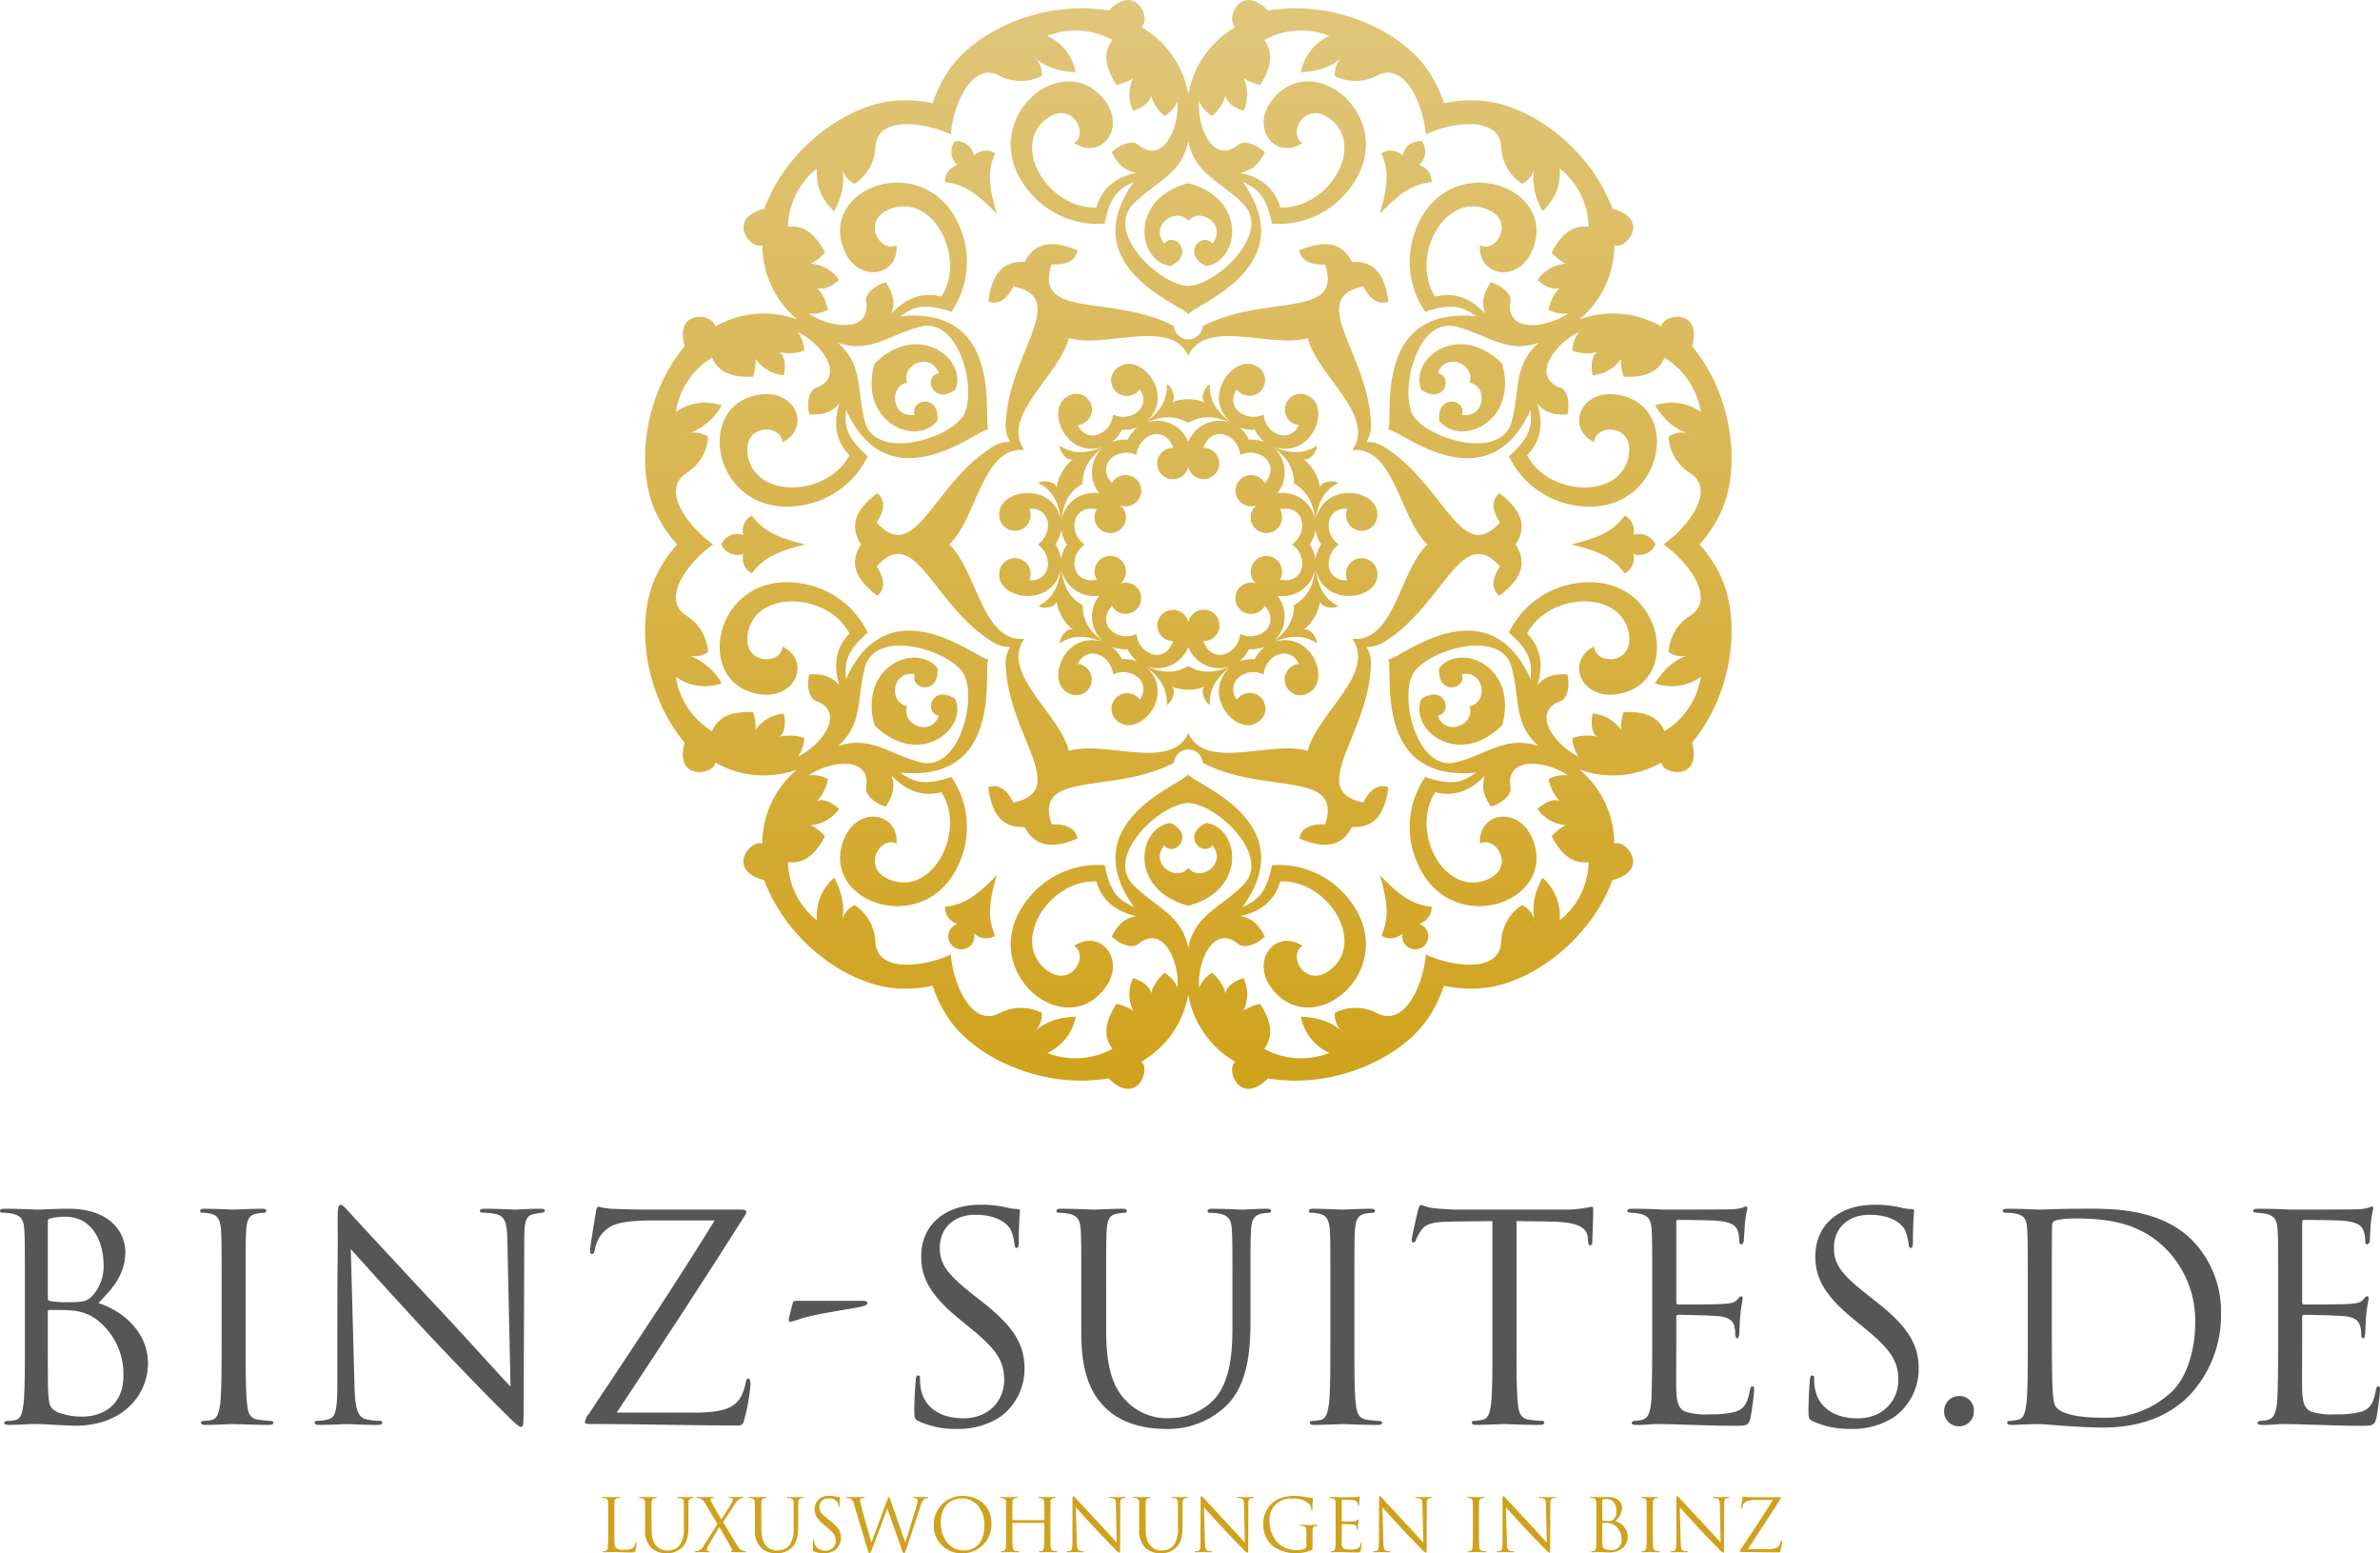
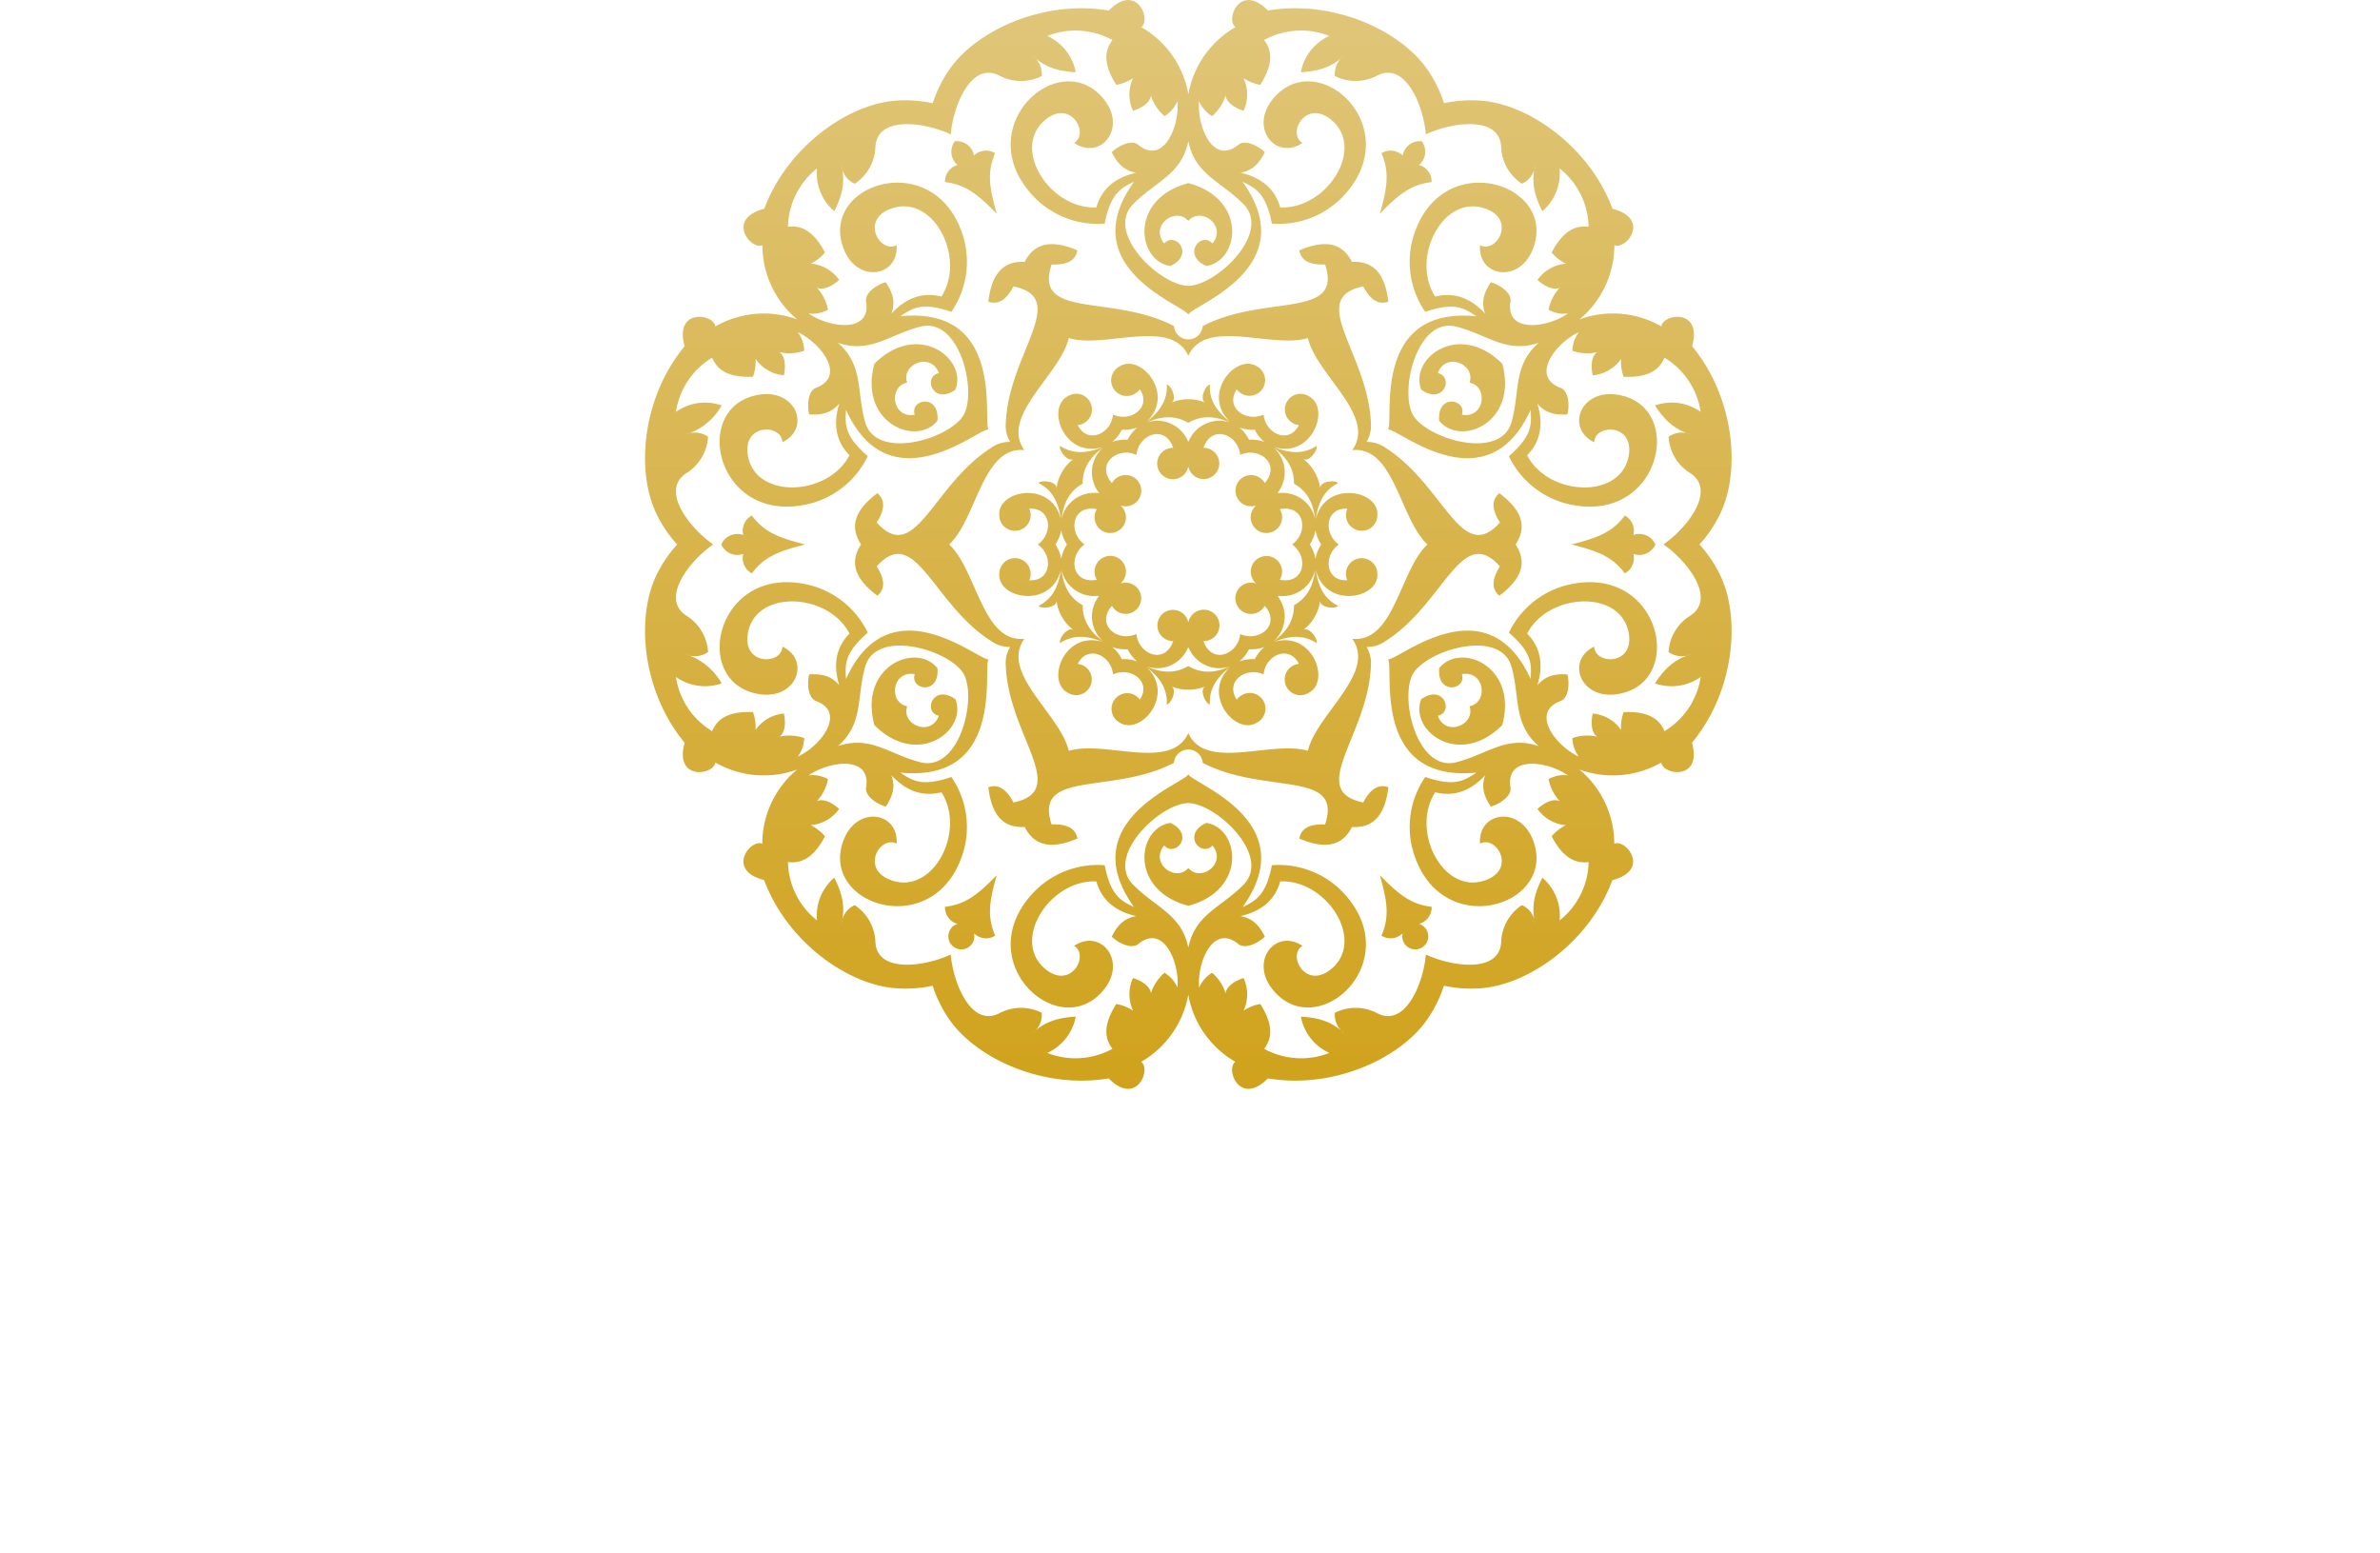
<svg xmlns="http://www.w3.org/2000/svg" id="Logo_weiß" data-name="Logo weiß" width="409.436" height="267.156" viewBox="0 0 409.436 267.156">
  <defs>
    <style>
      .cls-1, .cls-2, .cls-3 {
        fill-rule: evenodd;
      }

      .cls-1 {
        fill: url(#linear-gradient);
      }

      .cls-2 {
        fill: #575656;
      }

      .cls-3 {
        fill: #d0a21c;
      }
    </style>
    <linearGradient id="linear-gradient" x1="956.782" y1="223.281" x2="956.782" y2="36" gradientUnits="userSpaceOnUse">
      <stop offset="0" stop-color="#d0a21c" />
      <stop offset="1" stop-color="#e0c67a" />
    </linearGradient>
  </defs>
  <path id="Logo_Kopie_2" data-name="Logo Kopie 2" class="cls-1" d="M1048.26,124.392a22.208,22.208,0,0,1-3.55,5.255,22.235,22.235,0,0,1,3.55,5.256c3.57,7.33,2.49,20.01-4.84,28.844,1.83,6.627-5.08,5.552-5.27,3.4a16.788,16.788,0,0,1-14.1,1.211,16.625,16.625,0,0,1,6,12.767c1.96-.906,6.35,4.52-0.32,6.255-4.01,10.741-14.49,18.013-22.65,18.6a22.133,22.133,0,0,1-6.34-.436,22.027,22.027,0,0,1-2.792,5.692c-4.585,6.746-16.143,12.154-27.483,10.247-4.845,4.892-7.365-1.609-5.6-2.853a16.661,16.661,0,0,1-8.1-11.555,16.662,16.662,0,0,1-8.1,11.555c1.77,1.244-.751,7.745-5.6,2.853-11.34,1.907-22.9-3.5-27.484-10.247a21.991,21.991,0,0,1-2.791-5.692,22.151,22.151,0,0,1-6.343.436c-8.154-.584-18.634-7.856-22.646-18.6-6.674-1.735-2.285-7.161-.319-6.255a16.638,16.638,0,0,1,5.993-12.767A16.77,16.77,0,0,1,875.4,167.15c-0.2,2.149-7.105,3.224-5.276-3.4-7.327-8.834-8.407-21.514-4.837-28.844a22.026,22.026,0,0,1,3.55-5.256,22,22,0,0,1-3.55-5.255c-3.57-7.33-2.49-20.01,4.837-28.844-1.829-6.627,5.08-5.552,5.276-3.4a16.772,16.772,0,0,1,14.091-1.211A16.638,16.638,0,0,1,883.5,78.167c-1.966.905-6.355-4.52,0.319-6.255,4.012-10.741,14.492-18.013,22.646-18.6a22.162,22.162,0,0,1,6.343.437,21.981,21.981,0,0,1,2.791-5.692c4.585-6.746,16.144-12.154,27.484-10.247,4.844-4.892,7.365,1.609,5.6,2.853a16.665,16.665,0,0,1,8.1,11.556,16.663,16.663,0,0,1,8.1-11.556c-1.769-1.244.751-7.745,5.6-2.853,11.34-1.907,22.9,3.5,27.483,10.247a22.017,22.017,0,0,1,2.792,5.692,22.143,22.143,0,0,1,6.34-.437c8.16,0.584,18.64,7.856,22.65,18.6,6.67,1.735,2.28,7.161.32,6.255a16.625,16.625,0,0,1-6,12.767,16.791,16.791,0,0,1,14.1,1.211c0.19-2.149,7.1-3.224,5.27,3.4C1050.75,104.382,1051.83,117.062,1048.26,124.392Zm-81.989,63.777c4.874-4.955-4.667-13.971-9.5-14.039-4.833.068-14.373,9.084-9.5,14.039,3.907,3.971,8.34,5.073,9.5,10.848C957.932,193.242,962.365,192.14,966.271,188.169Zm-19-117.043c-4.873,4.955,4.667,13.971,9.5,14.039,4.832-.069,14.373-9.084,9.5-14.039-3.906-3.971-8.339-5.073-9.5-10.848C955.612,66.053,951.179,67.155,947.272,71.126Zm91.418,26.4c-0.86,2.014-2.65,3.46-7.03,3.279a7.465,7.465,0,0,1-.44-3.063,6.665,6.665,0,0,1-4.88,2.813c-0.66-3.224.76-3.974,0.76-3.974a7.786,7.786,0,0,1-4.25-.246,5.431,5.431,0,0,1,1.11-3.2c-3.99,1.844-8.41,7.621-3.15,9.572,1.38,0.509,1.59,2.984,1.17,4.577-1.83.092-3.63-.046-5.16-1.867,1.14,3.722.45,6.636-1.76,8.89,3.73,7.214,16.66,7.668,17.54-.387,0.55-5.125-5.92-4.914-6-1.851-4.9-2.369-2.43-9.068,3.83-8.2,12.38,1.721,7.57,23.165-8.96,18.657a15.275,15.275,0,0,1-9.55-8.06c4.07-3.522,3.89-5.5,3.74-7.97-7.59,16.7-22.944,3.03-24.539,3.386,1.106-1.2-3.093-21.288,15.209-19.483-2.07-1.373-3.7-2.512-8.8-.757a15.2,15.2,0,0,1-2.226-12.277c4.35-16.524,25.382-9.945,20.692,1.6-2.38,5.838-9.43,4.615-9.04-.793,2.7,1.458,6.12-4.019,1.39-6.1-7.44-3.274-13.506,8.112-9.105,14.944,3.065-.781,5.945.076,8.605,2.927-0.82-2.236-.03-3.858.96-5.394,1.59,0.441,3.64,1.86,3.39,3.3-0.93,5.517,6.3,4.588,9.89,2.069a5.486,5.486,0,0,1-3.34-.643,7.785,7.785,0,0,1,1.92-3.792s-1.36.847-3.83-1.333a6.657,6.657,0,0,1,4.88-2.8,7.63,7.63,0,0,1-2.44-1.911c2.03-3.871,4.18-4.7,6.36-4.433a13.124,13.124,0,0,0-4.99-10.035,8.576,8.576,0,0,1-2.97,7.349c-1.36-2.7-1.92-4.94-1.26-7.861a3.851,3.851,0,0,1-2.25,3.144,7.9,7.9,0,0,1-3.57-6.312c-0.25-5.494-8.56-4.255-12.96-2.184-0.4-4.834-3.48-12.626-8.379-10.1a7.954,7.954,0,0,1-7.27.076,3.854,3.854,0,0,1,1.608-3.513c-2.207,2.033-4.433,2.67-7.46,2.846a8.581,8.581,0,0,1,4.9-6.24,13.258,13.258,0,0,0-11.217.707c1.32,1.751,1.679,4.022-.669,7.712a7.72,7.72,0,0,1-2.881-1.152,6.619,6.619,0,0,1,.007,5.614c-3.131-1.043-3.074-2.64-3.074-2.64a7.75,7.75,0,0,1-2.339,3.547,5.444,5.444,0,0,1-2.229-2.561c-0.391,4.362,2.418,11.069,6.744,7.5,1.129-.931,3.385.126,4.563,1.277-0.836,1.628-1.856,3.113-4.207,3.527,3.809,0.871,5.993,2.929,6.846,5.964,8.137,0.382,15-10.551,8.434-15.331-4.177-3.042-7.227,2.645-4.608,4.251-4.506,3.039-9.1-2.436-5.209-7.4,7.685-9.823,23.919,5.042,11.735,17.058a15.324,15.324,0,0,1-11.782,4.217c-1.024-5.277-2.828-6.113-5.056-7.213,10.719,14.893-8.837,21.314-9.325,22.868-0.489-1.554-20.045-7.975-9.326-22.868-2.227,1.1-4.032,1.936-5.056,7.213a15.321,15.321,0,0,1-11.781-4.217c-12.184-12.017,4.05-26.882,11.734-17.058,3.887,4.968-.7,10.443-5.209,7.4,2.62-1.605-.431-7.293-4.607-4.251-6.563,4.78.3,15.713,8.433,15.331,0.854-3.035,3.038-5.092,6.846-5.964-2.351-.414-3.37-1.9-4.206-3.527,1.178-1.151,3.433-2.208,4.562-1.277,4.327,3.566,7.136-3.141,6.745-7.5a5.45,5.45,0,0,1-2.229,2.561,7.734,7.734,0,0,1-2.339-3.547s0.057,1.6-3.074,2.64a6.616,6.616,0,0,1,.006-5.614A7.713,7.713,0,0,1,944.39,50.6c-2.347-3.69-1.988-5.961-.669-7.712a13.256,13.256,0,0,0-11.216-.707,8.577,8.577,0,0,1,4.9,6.24c-3.026-.176-5.253-0.814-7.46-2.846a3.852,3.852,0,0,1,1.608,3.513,7.952,7.952,0,0,1-7.269-.076c-4.9-2.531-7.978,5.262-8.379,10.1-4.4-2.071-12.712-3.31-12.962,2.184a7.9,7.9,0,0,1-3.569,6.312,3.861,3.861,0,0,1-2.249-3.144c0.663,2.921.1,5.162-1.256,7.861a8.558,8.558,0,0,1-2.974-7.349A13.156,13.156,0,0,0,887.9,75c2.181-.264,4.334.562,6.367,4.433a7.7,7.7,0,0,1-2.442,1.911,6.67,6.67,0,0,1,4.882,2.8c-2.473,2.181-3.832,1.333-3.832,1.333a7.719,7.719,0,0,1,1.912,3.792,5.477,5.477,0,0,1-3.339.643c3.6,2.518,10.828,3.448,9.892-2.069-0.244-1.44,1.8-2.859,3.391-3.3,1,1.536,1.777,3.158.962,5.394,2.661-2.851,5.541-3.708,8.605-2.927,4.4-6.832-1.67-18.218-9.105-14.944-4.732,2.084-1.315,7.56,1.39,6.1,0.388,5.409-6.665,6.632-9.039.793-4.694-11.544,16.341-18.123,20.691-1.6a15.2,15.2,0,0,1-2.227,12.277c-5.1-1.755-6.727-.615-8.795.757,18.3-1.8,14.1,18.284,15.209,19.483-1.6-.356-16.952,13.312-24.535-3.386-0.158,2.472-.334,4.448,3.74,7.97a15.281,15.281,0,0,1-9.555,8.06c-16.535,4.508-21.335-16.936-8.956-18.657,6.26-.87,8.723,5.829,3.829,8.2-0.085-3.063-6.553-3.274-6,1.851,0.873,8.055,13.8,7.6,17.539.387-2.21-2.254-2.906-5.168-1.759-8.89-1.535,1.821-3.336,1.959-5.168,1.867-0.412-1.593-.2-4.068,1.172-4.577,5.262-1.951.838-7.728-3.148-9.572a5.43,5.43,0,0,1,1.111,3.2,7.8,7.8,0,0,1-4.252.246s1.416,0.749.757,3.974a6.663,6.663,0,0,1-4.874-2.813,7.658,7.658,0,0,1-.44,3.063c-4.38.181-6.174-1.265-7.036-3.279a13.173,13.173,0,0,0-6.222,9.327,8.627,8.627,0,0,1,7.872-1.108,10.835,10.835,0,0,1-6.2,5.015,3.884,3.884,0,0,1,3.857.369,7.9,7.9,0,0,1-3.7,6.237c-4.65,2.963.583,9.516,4.583,12.278-4,2.763-9.233,9.316-4.583,12.279a7.9,7.9,0,0,1,3.7,6.237,3.884,3.884,0,0,1-3.857.369,10.835,10.835,0,0,1,6.2,5.015,8.627,8.627,0,0,1-7.872-1.108,13.172,13.172,0,0,0,6.222,9.327c0.862-2.015,2.656-3.46,7.036-3.279a7.657,7.657,0,0,1,.44,3.063,6.662,6.662,0,0,1,4.874-2.813c0.659,3.224-.757,3.974-0.757,3.974a7.789,7.789,0,0,1,4.252.245,5.429,5.429,0,0,1-1.111,3.2c3.986-1.844,8.41-7.621,3.148-9.572-1.374-.509-1.584-2.984-1.172-4.577,1.832-.092,3.633.045,5.168,1.867-1.147-3.722-.451-6.636,1.759-8.89-3.736-7.214-16.666-7.668-17.539.386-0.555,5.126,5.913,4.915,6,1.852,4.894,2.369,2.431,9.068-3.829,8.2-12.379-1.721-7.579-23.165,8.956-18.657a15.281,15.281,0,0,1,9.555,8.06c-4.074,3.522-3.9,5.5-3.74,7.97,7.583-16.7,22.94-3.03,24.535-3.386-1.106,1.2,3.092,21.288-15.209,19.483,2.068,1.373,3.7,2.512,8.795.757a15.2,15.2,0,0,1,2.227,12.277c-4.35,16.524-25.385,9.946-20.691-1.6,2.374-5.838,9.427-4.615,9.039.794-2.7-1.458-6.122,4.019-1.39,6.1,7.435,3.274,13.5-8.112,9.105-14.944-3.064.781-5.944-.075-8.605-2.927,0.815,2.236.034,3.859-.962,5.394-1.59-.441-3.635-1.859-3.391-3.3,0.936-5.517-6.3-4.588-9.892-2.07a5.477,5.477,0,0,1,3.339.644,7.719,7.719,0,0,1-1.912,3.792s1.359-.848,3.832,1.333a6.665,6.665,0,0,1-4.882,2.8,7.7,7.7,0,0,1,2.442,1.911c-2.033,3.871-4.186,4.7-6.367,4.433a13.154,13.154,0,0,0,4.993,10.034,8.557,8.557,0,0,1,2.974-7.348c1.36,2.7,1.919,4.94,1.256,7.861a3.861,3.861,0,0,1,2.249-3.144,7.9,7.9,0,0,1,3.569,6.312c0.25,5.494,8.561,4.255,12.962,2.184,0.4,4.833,3.479,12.626,8.379,10.095a7.951,7.951,0,0,1,7.269-.076,3.85,3.85,0,0,1-1.608,3.513c2.207-2.032,4.434-2.67,7.46-2.846a8.577,8.577,0,0,1-4.9,6.24,13.252,13.252,0,0,0,11.216-.707c-1.319-1.75-1.678-4.022.669-7.712a7.714,7.714,0,0,1,2.881,1.153,6.617,6.617,0,0,1-.006-5.614c3.131,1.043,3.074,2.64,3.074,2.64a7.736,7.736,0,0,1,2.339-3.547,5.45,5.45,0,0,1,2.229,2.561c0.391-4.362-2.418-11.069-6.745-7.5-1.129.931-3.384-.125-4.562-1.277,0.836-1.627,1.855-3.112,4.206-3.527-3.808-.871-5.992-2.929-6.846-5.963-8.137-.382-15,10.55-8.433,15.33,4.176,3.042,7.227-2.645,4.607-4.251,4.506-3.039,9.1,2.437,5.209,7.405-7.684,9.823-23.918-5.042-11.734-17.059a15.319,15.319,0,0,1,11.781-4.216c1.024,5.277,2.829,6.113,5.056,7.212-10.719-14.893,8.837-21.313,9.326-22.868,0.488,1.555,20.044,7.975,9.325,22.868,2.228-1.1,4.032-1.935,5.056-7.212a15.321,15.321,0,0,1,11.782,4.216c12.184,12.017-4.05,26.882-11.735,17.059-3.886-4.968.7-10.444,5.209-7.405-2.619,1.606.431,7.293,4.608,4.251,6.563-4.78-.3-15.712-8.434-15.33-0.853,3.034-3.037,5.092-6.846,5.963,2.351,0.415,3.371,1.9,4.207,3.527-1.178,1.152-3.434,2.208-4.563,1.277-4.326-3.566-7.135,3.141-6.744,7.5a5.444,5.444,0,0,1,2.229-2.561,7.752,7.752,0,0,1,2.339,3.547s-0.057-1.6,3.074-2.64a6.62,6.62,0,0,1-.007,5.614,7.721,7.721,0,0,1,2.881-1.153c2.348,3.69,1.989,5.962.669,7.712a13.255,13.255,0,0,0,11.217.707,8.581,8.581,0,0,1-4.9-6.24c3.027,0.176,5.253.814,7.46,2.846a3.852,3.852,0,0,1-1.608-3.513,7.954,7.954,0,0,1,7.27.076c4.9,2.531,7.978-5.262,8.379-10.095,4.4,2.071,12.71,3.31,12.96-2.184a7.9,7.9,0,0,1,3.57-6.312,3.85,3.85,0,0,1,2.25,3.144c-0.66-2.921-.1-5.161,1.26-7.861a8.575,8.575,0,0,1,2.97,7.348,13.122,13.122,0,0,0,4.99-10.034c-2.18.264-4.33-.562-6.36-4.433a7.63,7.63,0,0,1,2.44-1.911,6.652,6.652,0,0,1-4.88-2.8c2.47-2.181,3.83-1.333,3.83-1.333a7.784,7.784,0,0,1-1.92-3.792,5.486,5.486,0,0,1,3.34-.644c-3.59-2.518-10.82-3.447-9.89,2.07,0.25,1.44-1.8,2.858-3.39,3.3-0.99-1.535-1.78-3.158-.96-5.394-2.66,2.852-5.54,3.708-8.605,2.927-4.4,6.832,1.665,18.218,9.105,14.944,4.73-2.083,1.31-7.56-1.39-6.1-0.39-5.409,6.66-6.632,9.04-.794,4.69,11.545-16.342,18.123-20.692,1.6a15.2,15.2,0,0,1,2.226-12.277c5.1,1.755,6.726.616,8.8-.757-18.3,1.805-14.1-18.284-15.209-19.483,1.6,0.356,16.949-13.312,24.539,3.386,0.15-2.472.33-4.448-3.74-7.97a15.275,15.275,0,0,1,9.55-8.06c16.53-4.508,21.34,16.936,8.96,18.657-6.26.87-8.73-5.829-3.83-8.2,0.08,3.063,6.55,3.274,6-1.852-0.88-8.054-13.81-7.6-17.54-.386,2.21,2.254,2.9,5.168,1.76,8.89,1.53-1.822,3.33-1.959,5.16-1.867,0.42,1.593.21,4.068-1.17,4.577-5.26,1.951-.84,7.728,3.15,9.572a5.431,5.431,0,0,1-1.11-3.2,7.78,7.78,0,0,1,4.25-.245s-1.42-.75-0.76-3.974a6.664,6.664,0,0,1,4.88,2.813,7.464,7.464,0,0,1,.44-3.063c4.38-.181,6.17,1.264,7.03,3.279a13.178,13.178,0,0,0,6.23-9.327,8.643,8.643,0,0,1-7.88,1.108c1.67-2.524,3.34-4.127,6.21-5.015a3.888,3.888,0,0,1-3.86-.369,7.886,7.886,0,0,1,3.7-6.237c4.65-2.963-.58-9.516-4.58-12.279,4-2.762,9.23-9.315,4.58-12.278a7.886,7.886,0,0,1-3.7-6.237,3.888,3.888,0,0,1,3.86-.369c-2.87-.888-4.54-2.491-6.21-5.015a8.643,8.643,0,0,1,7.88,1.108A13.179,13.179,0,0,0,1038.69,97.529Zm-21.64-2.566c-5.6,1.886-8.77-1.389-14.17-2.775-6.747-1.729-9.811,11.013-7.454,15.218,2.476,4.137,15.084,7.863,16.954,1.179C1013.87,103.229,1012.61,98.852,1017.05,94.963Zm-120.559,0c4.438,3.889,3.179,8.266,4.677,13.622,1.869,6.684,14.473,2.958,16.949-1.179,2.357-4.205-.707-16.947-7.45-15.218C905.264,93.574,902.089,96.849,896.491,94.963Zm0,69.369c5.6-1.886,8.773,1.389,14.176,2.775,6.743,1.729,9.807-11.013,7.45-15.218-2.476-4.137-15.08-7.864-16.949-1.179C899.67,156.066,900.929,160.443,896.491,164.332Zm120.559,0c-4.44-3.889-3.18-8.266-4.67-13.622-1.87-6.685-14.478-2.958-16.954,1.179-2.357,4.2.707,16.947,7.454,15.218C1008.28,165.721,1011.45,162.446,1017.05,164.332Zm-20.2-8.073c3.873-2.717,5.643,2.267,2.84,2.854,1.383,3.74,6.553,1.494,5.453-1.637,3.27-.609,2.64-6.2-1.31-5.522,0.9,2.712-4.32,3.677-3.9-1.025,3.606-4.521,13.606-.385,10.846,9.793C1003.31,168.191,994.72,161.631,996.847,156.259Zm-83.238-5.33c0.425,4.7-4.791,3.737-3.9,1.025-3.942-.674-4.577,4.913-1.3,5.522-1.109,3.131,4.063,5.377,5.448,1.637-2.8-.587-1.032-5.571,2.841-2.854,2.127,5.372-6.466,11.932-13.931,4.463C900.008,150.544,910.005,146.408,913.609,150.929Zm3.088-47.893c-3.873,2.717-5.642-2.267-2.841-2.854-1.385-3.74-6.557-1.494-5.448,1.637-3.276.609-2.641,6.2,1.3,5.522-0.891-2.712,4.325-3.677,3.9,1.024-3.6,4.522-13.6.386-10.843-9.792C910.231,91.1,918.824,97.664,916.7,103.036Zm83.237,5.329c-0.424-4.7,4.8-3.736,3.9-1.024,3.95,0.674,4.58-4.913,1.31-5.522,1.1-3.131-4.07-5.377-5.453-1.637,2.8,0.587,1.033,5.571-2.84,2.854-2.127-5.372,6.463-11.932,13.933-4.463C1013.54,108.751,1003.54,112.887,999.934,108.365Zm33.4,22.909a2.953,2.953,0,0,1-1.47,3.343c-2.12-2.824-4.54-3.808-9.19-4.97,4.65-1.161,7.07-2.145,9.19-4.969a2.953,2.953,0,0,1,1.47,3.343,3.023,3.023,0,0,1,3.79,1.626A3.024,3.024,0,0,1,1033.33,131.274Zm-23.06,7.191c-1.44-1.218-1.23-2.947.11-5.042-6.69-7.456-9.58,6.472-19.731,12.871a5.407,5.407,0,0,1-3.226.99,5.361,5.361,0,0,1,.753,3.279c-0.487,11.957-11.142,21.42-1.317,23.469,1.149-2.205,2.544-3.257,4.325-2.62-0.522,4.287-2.214,7.072-6.261,6.829-1.813,3.614-5.078,3.683-9.064,1.989,0.336-1.855,1.947-2.533,4.439-2.423,3.132-9.5-10.419-5.04-21.054-10.6a2.48,2.48,0,0,0-4.945,0c-10.634,5.558-24.185,1.094-21.053,10.6,2.491-.11,4.1.568,4.439,2.423-3.986,1.694-7.252,1.625-9.064-1.989-4.048.243-5.74-2.542-6.261-6.829,1.78-.637,3.175.415,4.325,2.62,9.825-2.049-.83-11.512-1.318-23.469a5.359,5.359,0,0,1,.754-3.279,5.406,5.406,0,0,1-3.226-.99c-10.147-6.4-13.043-20.327-19.736-12.871,1.341,2.095,1.558,3.824.114,5.042-3.465-2.593-5.039-5.446-2.8-8.818-2.236-3.371-.662-6.224,2.8-8.817,1.444,1.217,1.227,2.947-.114,5.042,6.693,7.456,9.589-6.472,19.736-12.871a5.406,5.406,0,0,1,3.226-.99,5.359,5.359,0,0,1-.754-3.279c0.488-11.957,11.143-21.42,1.318-23.469-1.15,2.206-2.545,3.258-4.325,2.62,0.521-4.287,2.213-7.071,6.261-6.828,1.812-3.615,5.078-3.683,9.064-1.989-0.336,1.856-1.948,2.533-4.439,2.423-3.132,9.5,10.419,5.04,21.053,10.6a2.48,2.48,0,0,0,4.945,0c10.635-5.558,24.186-1.094,21.054-10.6-2.492.111-4.1-.567-4.439-2.423,3.986-1.694,7.251-1.625,9.064,1.989,4.047-.243,5.739,2.541,6.261,6.828-1.781.638-3.176-.414-4.325-2.62-9.825,2.049.83,11.512,1.317,23.469a5.361,5.361,0,0,1-.753,3.279,5.407,5.407,0,0,1,3.226.99c10.151,6.4,13.041,20.327,19.731,12.871-1.34-2.095-1.55-3.825-.11-5.042,3.47,2.593,5.04,5.446,2.8,8.817C1015.31,133.019,1013.74,135.872,1010.27,138.465ZM984.975,113.42c4.235-5.885-6.133-12.913-7.638-19.271-6.278,1.88-17.569-3.555-20.565,3.043-3-6.6-14.288-1.163-20.565-3.043-1.506,6.358-11.873,13.386-7.638,19.271-7.232-.713-8.155,11.749-12.928,16.227,4.773,4.479,5.7,16.941,12.928,16.228-4.235,5.885,6.132,12.913,7.638,19.271,6.277-1.88,17.568,3.555,20.565-3.043,3,6.6,14.287,1.163,20.565,3.043,1.5-6.358,11.873-13.386,7.638-19.271,7.232,0.713,8.155-11.749,12.927-16.228C993.13,125.169,992.207,112.707,984.975,113.42Zm1.624,18.588a2.7,2.7,0,0,1,2.7,2.693c0,0.026,0,.051,0,0.077,0.193,4.283-9,5.915-10.591-.777,0.463,3.625,2.027,5.3,3.839,6.211-0.446.568-3.114,0.346-3.1-.865a7.585,7.585,0,0,1-2.906,5.016c1.047-.614,2.574,1.577,2.3,2.247-1.7-1.11-3.936-1.621-7.317-.208,6.608-1.978,9.789,6.777,5.971,8.752-0.022.013-.043,0.029-0.065,0.042a2.7,2.7,0,1,1-1.631-5.009c-1.652-3.34-5.767-1.53-6.076,1.812-3.059-1.4-6.69,1.243-4.613,4.339a2.668,2.668,0,0,1,.835-0.752,2.695,2.695,0,1,1,2.7,4.663c-0.023.013-.047,0.023-0.069,0.036-3.625,2.307-9.642-4.815-4.62-9.53-2.919,2.212-3.594,4.4-3.478,6.42-0.717-.1-1.857-2.515-0.8-3.112a7.643,7.643,0,0,1-5.812,0c1.057,0.6-.083,3.01-0.8,3.112,0.115-2.019-.56-4.208-3.478-6.42,5.022,4.715-1,11.837-4.62,9.53-0.023-.013-0.047-0.023-0.069-0.036a2.694,2.694,0,1,1,3.537-3.911c2.076-3.1-1.554-5.743-4.613-4.339-0.309-3.342-4.425-5.152-6.077-1.812a2.694,2.694,0,1,1-1.63,5.009c-0.023-.013-0.043-0.029-0.065-0.042-3.818-1.975-.637-10.73,5.971-8.752-3.382-1.413-5.621-.9-7.318.208-0.27-.67,1.257-2.861,2.305-2.247a7.592,7.592,0,0,1-2.907-5.016c0.01,1.211-2.657,1.433-3.1.865,1.812-.909,3.377-2.586,3.84-6.211-1.586,6.692-10.784,5.06-10.591.777,0-.026,0-0.051,0-0.077a2.7,2.7,0,0,1,5.4,0,2.662,2.662,0,0,1-.236,1.1c3.729,0.244,4.214-4.213,1.464-6.151,2.75-1.937,2.265-6.394-1.464-6.15a2.662,2.662,0,0,1,.236,1.1,2.7,2.7,0,0,1-5.4,0c0-.026,0-0.052,0-0.077-0.193-4.283,9-5.915,10.591.777-0.463-3.625-2.028-5.3-3.84-6.211,0.447-.568,3.114-0.346,3.1.865a7.592,7.592,0,0,1,2.907-5.016c-1.048.614-2.575-1.577-2.305-2.247,1.7,1.11,3.936,1.621,7.318.208-6.608,1.978-9.789-6.777-5.971-8.752,0.022-.013.042-0.029,0.065-0.042a2.7,2.7,0,1,1,1.63,5.009c1.652,3.34,5.768,1.53,6.077-1.812,3.059,1.4,6.689-1.243,4.613-4.339a2.672,2.672,0,0,1-.836.752,2.695,2.695,0,1,1-2.7-4.663c0.022-.013.046-0.023,0.069-0.035,3.625-2.308,9.642,4.816,4.62,9.53,2.918-2.212,3.593-4.4,3.478-6.42,0.717,0.1,1.857,2.515.8,3.112a7.643,7.643,0,0,1,5.812,0c-1.057-.6.083-3.01,0.8-3.112-0.116,2.019.559,4.208,3.478,6.42-5.022-4.714,1-11.838,4.62-9.53,0.022,0.012.046,0.022,0.069,0.035a2.695,2.695,0,1,1-3.537,3.911c-2.077,3.1,1.554,5.743,4.613,4.339,0.309,3.342,4.424,5.152,6.076,1.812a2.694,2.694,0,1,1,1.631-5.009c0.022,0.013.043,0.029,0.065,0.042,3.818,1.975.637,10.73-5.971,8.752,3.381,1.413,5.621.9,7.317-.208,0.27,0.67-1.257,2.861-2.3,2.247a7.585,7.585,0,0,1,2.906,5.016c-0.01-1.211,2.658-1.433,3.1-.865-1.812.909-3.376,2.586-3.839,6.211,1.586-6.692,10.784-5.06,10.591-.777,0,0.025,0,.051,0,0.077a2.7,2.7,0,1,1-5.168-1.1c-3.728-.244-4.213,4.213-1.464,6.15-2.749,1.938-2.264,6.4,1.464,6.151A2.689,2.689,0,0,1,986.6,132.008Zm-11.652,8.1c1.705-.971,3.249-2.6,3.634-6.1a5.734,5.734,0,0,1-6.4,4.467c0.012,0.023.025,0.046,0.038,0.069h-0.079a5.7,5.7,0,0,1-.683,7.756C974.314,144.208,974.956,142.062,974.947,140.1Zm-6.743,9.277a6.375,6.375,0,0,1,1.66-2.1,6.4,6.4,0,0,1-2.652.383,6.374,6.374,0,0,1-1.658,2.1A6.371,6.371,0,0,1,968.2,149.382Zm-11.432,1.181c1.7,0.986,3.881,1.505,7.122.085a5.742,5.742,0,0,1-7.082-3.289c-0.013.022-.027,0.044-0.04,0.067l-0.041-.067a5.741,5.741,0,0,1-7.081,3.289C952.89,152.068,955.076,151.549,956.772,150.563Zm-11.433-1.181a6.378,6.378,0,0,1,2.651.385,6.378,6.378,0,0,1-1.659-2.1,6.4,6.4,0,0,1-2.652-.383A6.349,6.349,0,0,1,945.339,149.382ZM938.6,140.1c-0.008,1.957.633,4.1,3.488,6.189a5.7,5.7,0,0,1-.683-7.756l-0.078,0,0.038-.068a5.735,5.735,0,0,1-6.4-4.467C935.348,137.508,936.892,139.134,938.6,140.1Zm-4.689-10.458a6.342,6.342,0,0,1,.99,2.481,6.361,6.361,0,0,1,.994-2.481,6.35,6.35,0,0,1-.994-2.48A6.331,6.331,0,0,1,933.907,129.647ZM938.6,119.19c-1.7.971-3.248,2.6-3.634,6.1a5.735,5.735,0,0,1,6.4-4.467c-0.013-.023-0.026-0.046-0.038-0.069H941.4a5.7,5.7,0,0,1,.683-7.756C939.229,115.087,938.588,117.233,938.6,119.19Zm6.743-9.277a6.349,6.349,0,0,1-1.66,2.1,6.4,6.4,0,0,1,2.652-.383,6.378,6.378,0,0,1,1.659-2.1A6.378,6.378,0,0,1,945.339,109.913Zm11.433-1.181c-1.7-.986-3.882-1.5-7.122-0.085a5.741,5.741,0,0,1,7.081,3.289l0.041-.067c0.013,0.023.027,0.045,0.04,0.067a5.742,5.742,0,0,1,7.082-3.289C960.653,107.227,958.468,107.746,956.772,108.732Zm11.432,1.181a6.371,6.371,0,0,1-2.65-.385,6.374,6.374,0,0,1,1.658,2.1,6.4,6.4,0,0,1,2.652.383A6.375,6.375,0,0,1,968.2,109.913Zm0.131,13.118c0.01-.017.018-0.035,0.028-0.053-0.02,0-.04,0-0.06,0a2.684,2.684,0,1,1,1.613-3.881c2.862-3.309-1-6.329-4.221-4.85-0.326-3.522-4.881-5.343-6.324-1.218a2.684,2.684,0,1,1-2.567,3.333c-0.01-.017-0.022-0.033-0.032-0.05l-0.033.05a2.7,2.7,0,1,1-2.566-3.333c-1.444-4.125-6-2.3-6.325,1.218-3.223-1.479-7.083,1.541-4.22,4.85a2.669,2.669,0,0,1,1.007-1.025,2.689,2.689,0,1,1,.606,4.906c-0.02,0-.04,0-0.06,0,0.01,0.018.017,0.036,0.027,0.053a2.7,2.7,0,1,1-4.179.549c-4.307-.816-5,4.025-2.1,6.067-2.9,2.043-2.2,6.884,2.1,6.068a2.661,2.661,0,0,1-.387-1.381,2.7,2.7,0,1,1,4.566,1.929c-0.01.018-.017,0.036-0.027,0.054,0.02,0,.04,0,0.06,0a2.684,2.684,0,1,1-1.613,3.881c-2.863,3.309,1,6.329,4.22,4.85,0.326,3.522,4.881,5.342,6.325,1.218a2.685,2.685,0,1,1,2.566-3.333l0.033,0.05c0.01-.017.022-0.033,0.032-0.05a2.7,2.7,0,1,1,2.567,3.333c1.443,4.124,6,2.3,6.324-1.218,3.224,1.479,7.083-1.541,4.221-4.85a2.693,2.693,0,1,1-1.613-3.881c0.02,0,.04,0,0.06,0-0.01-.018-0.018-0.036-0.028-0.054a2.694,2.694,0,1,1,4.18-.548c4.306,0.816,5-4.025,2.1-6.068,2.9-2.042,2.2-6.883-2.1-6.067a2.66,2.66,0,0,1,.386,1.381A2.7,2.7,0,1,1,968.335,123.031Zm6.612-3.841c0.009-1.957-.633-4.1-3.488-6.189a5.7,5.7,0,0,1,.683,7.756h0.079c-0.013.023-.026,0.046-0.038,0.069a5.734,5.734,0,0,1,6.4,4.467C978.2,121.787,976.652,120.161,974.947,119.19Zm3.7,7.977a6.365,6.365,0,0,1-.993,2.48,6.376,6.376,0,0,1,.993,2.481,6.328,6.328,0,0,1,.991-2.481A6.317,6.317,0,0,1,978.646,127.167ZM990,62.352a2.973,2.973,0,0,1,3.639.4,3.011,3.011,0,0,1,3.3-2.452,3,3,0,0,1-.479,4.079,2.958,2.958,0,0,1,2.172,2.939c-3.519.425-5.584,2.022-8.917,5.452C991.035,68.182,991.389,65.6,990,62.352Zm-75.093,4.97a2.956,2.956,0,0,1,2.171-2.939A3,3,0,0,1,916.6,60.3a3.012,3.012,0,0,1,3.3,2.452,2.973,2.973,0,0,1,3.639-.4c-1.39,3.25-1.035,5.83.279,10.422C920.491,69.343,918.426,67.747,914.907,67.322Zm8.637,129.622a2.971,2.971,0,0,1-3.639-.405,2.239,2.239,0,1,1-2.827-1.626,2.956,2.956,0,0,1-2.171-2.938c3.519-.426,5.584-2.022,8.916-5.452C922.509,191.113,922.154,193.693,923.544,196.943Zm75.093-4.969a2.958,2.958,0,0,1-2.172,2.938,2.239,2.239,0,1,1-2.826,1.626,2.971,2.971,0,0,1-3.639.405c1.389-3.25,1.035-5.83-.28-10.421C993.053,189.952,995.118,191.548,998.637,191.974ZM881.679,134.617a2.95,2.95,0,0,1-1.468-3.343,3.016,3.016,0,0,1-3.783-1.627,3.016,3.016,0,0,1,3.783-1.626,2.95,2.95,0,0,1,1.468-3.343c2.129,2.824,4.548,3.808,9.2,4.969C886.227,130.809,883.808,131.793,881.679,134.617Zm78.18-52.863c-4.3-1.984-.851-6,1.06-3.878,2.557-3.066-1.981-6.407-4.147-3.884-2.167-2.522-6.705.819-4.147,3.884,1.911-2.125,5.357,1.894,1.059,3.878-5.731-.85-7.136-11.546,3.088-14.255C967,70.207,965.591,80.9,959.859,81.754Zm-6.175,95.787c4.3,1.984.852,6-1.059,3.878-2.558,3.066,1.98,6.407,4.147,3.885,2.166,2.522,6.7-.819,4.147-3.885-1.911,2.125-5.357-1.894-1.06-3.878,5.732,0.85,7.136,11.547-3.087,14.255C946.548,189.088,947.953,178.391,953.684,177.541Z" transform="translate(-752.344 -36)" />
-   <path id="BINZ-SUITES.de" class="cls-2" d="M756.628,266.818c0,4.72,0,8.605-.246,10.671-0.2,1.426-.394,2.557-1.379,2.753a5.143,5.143,0,0,1-1.182.148c-0.64,0-.739.2-0.739,0.344,0,0.246.247,0.344,0.788,0.344,1.724,0,3.25-.147,4.826-0.147,0.2,0,1.576.049,3,.147,1.428,0.05,3,.148,3.545.148,8.421,0,12.557-5.459,12.557-10.72,0-5.754-4.875-9.245-8.519-10.376,2.315-2.41,4.629-4.819,4.629-8.852,0-2.459-1.773-7.376-9.849-7.376-2.265,0-4.185.147-5.367,0.147-0.246,0-3.348-.147-5.564-0.147-0.542,0-.788.1-0.788,0.393,0,0.2.2,0.3,0.64,0.3a8.7,8.7,0,0,1,1.428.148c1.625,0.344,2.019,1.131,2.117,2.8,0.1,1.573.1,2.95,0.1,10.622v8.655Zm3.939-20.752c0-.3.148-0.443,0.591-0.541a11,11,0,0,1,2.364-.246c4.826,0,6.648,4.376,6.648,8.458A7.6,7.6,0,0,1,768.4,258.7c-1.034,1.18-1.724,1.278-4.481,1.278a17.308,17.308,0,0,1-3-.2,0.464,0.464,0,0,1-.345-0.54V246.066Zm0,15.588a0.279,0.279,0,0,1,.3-0.344c0.738,0,3.2,0,3.841.1a8.153,8.153,0,0,1,4.087,1.426,11.775,11.775,0,0,1,4.776,9.835c0,5.557-4.284,6.983-6.943,6.983a11.6,11.6,0,0,1-4.333-.737c-1.527-.738-1.527-1.426-1.675-3.836-0.049-.738-0.049-6.835-0.049-10.622v-2.8Zm29.9,5.164c0,4.72,0,8.605-.247,10.671-0.2,1.426-.492,2.557-1.477,2.753a6.761,6.761,0,0,1-1.28.148c-0.443,0-.542.147-0.542,0.3,0,0.3.246,0.393,0.788,0.393,1.477,0,4.58-.147,4.826-0.147s3.4,0.147,6.106.147c0.541,0,.738-0.147.738-0.393,0-.148-0.147-0.3-0.59-0.3-0.3,0-1.33-.1-2.019-0.2-1.478-.2-1.773-1.278-1.921-2.7-0.246-2.066-.246-5.951-0.246-10.671v-8.655c0-7.672,0-9.049.1-10.622,0.1-1.721.493-2.557,1.822-2.8a7.281,7.281,0,0,1,1.231-.148,0.344,0.344,0,0,0,.394-0.3c0-.295-0.246-0.393-0.787-0.393-1.478,0-4.58.147-4.826,0.147s-3.349-.147-4.974-0.147c-0.541,0-.788.1-0.788,0.393a0.344,0.344,0,0,0,.394.3,6.452,6.452,0,0,1,1.527.2c1.083,0.246,1.576,1.082,1.674,2.754,0.1,1.573.1,2.95,0.1,10.622v8.655Zm19.91,7.032c0,4.475-.247,5.9-1.478,6.245a7.066,7.066,0,0,1-2.019.295,0.319,0.319,0,0,0-.394.3c0,0.344.3,0.393,0.788,0.393,2.216,0,4.284-.147,4.728-0.147s2.412,0.147,5.219.147c0.591,0,.887-0.1.887-0.393a0.319,0.319,0,0,0-.394-0.3,10.8,10.8,0,0,1-2.462-.295c-1.33-.393-1.822-1.672-1.921-5.7l-0.64-23.555c1.576,1.77,7.14,7.966,12.852,14.113,5.22,5.606,12.311,12.835,12.853,13.326,2.61,2.607,3.2,3.148,3.594,3.148,0.345,0,.444-0.246.444-3.492l0.1-28.718c0-3.393.345-4.131,1.724-4.426,0.59-.1.886-0.148,1.28-0.2,0.345-.049.542-0.147,0.542-0.344,0-.3-0.345-0.344-0.887-0.344-2.019,0-3.644.147-4.185,0.147s-2.906-.147-5.122-0.147c-0.591,0-.985.049-0.985,0.344,0,0.2.148,0.344,0.69,0.344a10.225,10.225,0,0,1,2.117.246c1.527,0.394,1.871,1.475,1.921,4.672l0.541,24.981c-1.575-1.623-6.943-7.622-11.818-12.835-7.583-8.114-14.92-16.031-15.659-16.867-0.493-.492-1.33-1.574-1.724-1.574s-0.541.541-.541,2.459c0.049,9.54-.049,3.147-0.049,20.9v7.278Zm48.066,5.114c7.485-11.31,14.921-22.621,22.061-33.931a0.831,0.831,0,0,0,.2-0.59c0-.3-0.246-0.394-0.985-0.394H865.98c-1.527,0-3.891.05-8.569-.147a13.615,13.615,0,0,1-2.068-.344c-0.295,0-.394.245-0.492,0.934-0.247,1.475-.985,5.95-0.985,6.54,0,0.394.049,0.64,0.295,0.64s0.443-.148.542-0.886a5.538,5.538,0,0,1,2.807-3.884c1.576-.836,4.579-0.984,7.091-0.984h10.685c-6.844,11.114-14.28,22.178-21.617,33.243a2.79,2.79,0,0,0-.69,1.376c0,0.345.3,0.394,0.887,0.394,8.617,0,16.89.246,25.114,0.246,1.132,0,1.181-.1,1.477-1.279a32.218,32.218,0,0,0,.985-5.655c0-.934-0.1-1.131-0.394-1.131-0.246,0-.345.295-0.443,0.787a7.933,7.933,0,0,1-.985,2.655c-1.034,1.476-2.61,2.41-7.781,2.41H858.445ZM889.7,259.736c-0.69,0-.887.049-0.985,0.394l-0.64,2.557c-0.05.393-.05,0.688,0.2,0.688a18.915,18.915,0,0,0,1.92-.59c2.216-.688,6.4-1.328,9.75-1.918,0.936-.2,1.625-0.344,1.625-0.737,0-.246-0.148-0.394-1.231-0.394H889.7Zm27.273,22.031a12.964,12.964,0,0,0,7.435-2.065,10.185,10.185,0,0,0,4.186-8.164c0-3.934-1.379-6.983-7.19-11.556l-1.378-1.082c-4.728-3.688-6.008-5.458-6.008-8.261,0-3.59,2.659-5.7,6.057-5.7,4.53,0,5.86,2.065,6.155,2.606a8.6,8.6,0,0,1,.64,2.459c0.05,0.393.1,0.639,0.394,0.639,0.247,0,.345-0.344.345-1.131,0-3.344.2-4.967,0.2-5.213s-0.1-.344-0.492-0.344a8.054,8.054,0,0,1-1.724-.246,19.12,19.12,0,0,0-4.579-.492c-6.254,0-10.194,3.59-10.194,8.852,0,3.344,1.182,6.393,6.4,10.671l2.216,1.819c4.235,3.492,5.663,5.459,5.663,8.852,0,3.147-2.315,6.54-7.042,6.54-3.3,0-6.549-1.377-7.288-5.016a8.626,8.626,0,0,1-.148-1.819c0-.393-0.049-0.541-0.344-0.541-0.247,0-.345.246-0.394,0.787-0.05.787-.247,2.754-0.247,5.212,0,1.328.05,1.525,0.739,1.869A14.953,14.953,0,0,0,916.973,281.767Zm25.669-23.6c0-7.672,0-9.049.1-10.622,0.1-1.721.492-2.606,1.822-2.8a7.269,7.269,0,0,1,1.231-.148,0.344,0.344,0,0,0,.394-0.3c0-.295-0.246-0.393-0.788-0.393-1.477,0-4.432.147-4.875,0.147s-3.447-.147-5.663-0.147c-0.541,0-.788.1-0.788,0.393a0.344,0.344,0,0,0,.394.3,9.154,9.154,0,0,1,1.674.148c1.626,0.344,2.019,1.131,2.118,2.8,0.1,1.573.1,2.95,0.1,10.622v7.179c0,7.18,1.872,10.622,4.285,12.933,3.5,3.3,8.469,3.492,10.144,3.492a14.439,14.439,0,0,0,10.144-3.639c3.939-3.492,4.53-9.393,4.53-14.7v-5.261c0-7.672,0-9.049.1-10.622,0.1-1.721.493-2.508,1.822-2.8a7.281,7.281,0,0,1,1.231-.148,0.344,0.344,0,0,0,.394-0.3c0-.295-0.246-0.393-0.788-0.393-1.477,0-3.791.147-4.136,0.147-0.3,0-3-.147-5.22-0.147-0.541,0-.788.1-0.788,0.393a0.344,0.344,0,0,0,.394.3,9.165,9.165,0,0,1,1.675.148c1.625,0.344,2.019,1.131,2.117,2.8,0.1,1.573.1,2.95,0.1,10.622v6.147c0,5.065-.591,9.245-2.856,12.048a10.354,10.354,0,0,1-7.732,3.54,9.643,9.643,0,0,1-7.435-2.7c-2.118-2.017-3.693-5.065-3.693-12.147v-6.884Zm38.565,8.655c0,4.72,0,8.605-.246,10.671-0.2,1.426-.493,2.557-1.477,2.753a6.771,6.771,0,0,1-1.281.148c-0.443,0-.541.147-0.541,0.3,0,0.3.246,0.393,0.787,0.393,1.478,0,4.58-.147,4.826-0.147s3.4,0.147,6.106.147c0.542,0,.739-0.147.739-0.393,0-.148-0.148-0.3-0.591-0.3-0.295,0-1.329-.1-2.019-0.2-1.477-.2-1.773-1.278-1.92-2.7-0.247-2.066-.247-5.951-0.247-10.671v-8.655c0-7.672,0-9.049.1-10.622,0.1-1.721.492-2.557,1.822-2.8a7.269,7.269,0,0,1,1.231-.148,0.344,0.344,0,0,0,.394-0.3c0-.295-0.246-0.393-0.788-0.393-1.477,0-4.58.147-4.826,0.147s-3.348-.147-4.973-0.147c-0.542,0-.788.1-0.788,0.393a0.344,0.344,0,0,0,.394.3,6.444,6.444,0,0,1,1.526.2c1.084,0.246,1.576,1.082,1.675,2.754,0.1,1.573.1,2.95,0.1,10.622v8.655Zm32.023-20.8c2.07,0.05,4.14.05,6.21,0.1,4.72,0.1,5.9,1.229,6.05,2.7,0,0.2.05,0.345,0.05,0.541,0.05,0.689.15,0.836,0.4,0.836,0.19,0,.34-0.2.34-0.639,0-.541.15-3.934,0.15-5.409,0-.295,0-0.59-0.25-0.59-0.2,0-.64.147-1.38,0.245a19.646,19.646,0,0,1-3.49.246h-18.47c-0.59,0-2.46-.1-3.89-0.246a9.174,9.174,0,0,1-2.166-.59,1.666,1.666,0,0,0-.493.935c-0.1.393-1.083,4.622-1.083,5.114,0,0.295.1,0.443,0.246,0.443a0.548,0.548,0,0,0,.493-0.492,8.571,8.571,0,0,1,.837-1.525c0.788-1.18,1.969-1.524,5.026-1.573,2.41-.049,4.87-0.049,7.28-0.1v20.8c0,4.72,0,8.605-.24,10.671-0.2,1.426-.45,2.508-1.43,2.7a7.49,7.49,0,0,1-1.48.2,0.319,0.319,0,0,0-.39.3c0,0.3.25,0.393,0.79,0.393,1.47,0,4.58-.147,4.82-0.147s3.35,0.147,6.06.147c0.54,0,.79-0.147.79-0.393a0.323,0.323,0,0,0-.4-0.3,21.327,21.327,0,0,1-2.21-.2c-1.48-.2-1.78-1.278-1.92-2.7-0.25-2.066-.25-5.951-0.25-10.671v-20.8Zm23.35,20.8c0,4.376-.05,6.884-0.1,8.8-0.09,3.688-.73,4.377-1.77,4.622a6.228,6.228,0,0,1-1.13.148,0.558,0.558,0,0,0-.54.3c0,0.3.24,0.393,0.79,0.393,1.28,0.05,2.46-.147,3.64-0.147,1.92,0,4.18.1,6.15,0.147,1.92,0.05,3.55.148,7.19,0.148,1.92,0,2.32,0,2.66-1.279a46.906,46.906,0,0,0,.64-4.77c0-.344,0-0.737-0.29-0.737-0.25,0-.35.2-0.45,0.737-0.39,2.115-.93,3.148-2.51,3.639a16.306,16.306,0,0,1-4.43.443,11.937,11.937,0,0,1-4.09-.443c-1.23-.491-1.52-1.573-1.62-3.589-0.05-1.033,0-6.737,0-8.409V262.49a0.31,0.31,0,0,1,.34-0.344c0.84,0,5.72.1,7.05,0.246,1.77,0.2,2.36.885,2.56,1.623a4.663,4.663,0,0,1,.19,1.376c0,0.394.05,0.787,0.35,0.787,0.19,0,.29-0.246.34-0.737,0.05-.689.05-1.82,0.2-3.344,0.15-1.623.39-2.459,0.39-2.754s-0.1-.393-0.24-0.393a0.973,0.973,0,0,0-.59.491c-0.5.59-1.14,0.738-2.47,0.836-1.13.1-7.19,0.1-7.83,0.1-0.24,0-.29-0.148-0.29-0.492V246.311c0-.344.1-0.491,0.29-0.491,0.55,0,5.91.049,6.75,0.147,2.17,0.2,3.2.689,3.55,1.82a5.116,5.116,0,0,1,.24,1.622c0,0.394.1,0.64,0.4,0.64a0.839,0.839,0,0,0,.39-0.836c0.1-1.279.15-2.213,0.2-2.951a22.257,22.257,0,0,1,.39-2.311c0-.246-0.05-0.443-0.2-0.443a1.25,1.25,0,0,0-.54.2,8.127,8.127,0,0,1-2.26.295c-1.14.049-10.93,0.049-11.28,0.049-3.1-.147-4.43-0.147-5.56-0.147-0.55,0-.79.1-0.79,0.393,0,0.2.29,0.246,0.64,0.3a11.665,11.665,0,0,1,1.43.148c1.62,0.344,2.02,1.131,2.11,2.8,0.1,1.573.1,2.95,0.1,10.622v8.655Zm34.21,14.949a12.984,12.984,0,0,0,7.44-2.065,10.185,10.185,0,0,0,4.19-8.164c0-3.934-1.38-6.983-7.19-11.556l-1.38-1.082c-4.73-3.688-6.01-5.458-6.01-8.261,0-3.59,2.66-5.7,6.06-5.7,4.53,0,5.86,2.065,6.15,2.606a8.5,8.5,0,0,1,.64,2.459c0.05,0.393.1,0.639,0.4,0.639,0.24,0,.34-0.344.34-1.131,0-3.344.2-4.967,0.2-5.213s-0.1-.344-0.49-0.344a8.079,8.079,0,0,1-1.73-.246,19.123,19.123,0,0,0-4.58-.492c-6.25,0-10.19,3.59-10.19,8.852,0,3.344,1.18,6.393,6.4,10.671l2.22,1.819c4.23,3.492,5.66,5.459,5.66,8.852,0,3.147-2.32,6.54-7.04,6.54-3.3,0-6.55-1.377-7.29-5.016a8.514,8.514,0,0,1-.15-1.819c0-.393-0.05-0.541-0.34-0.541-0.25,0-.35.246-0.4,0.787-0.05.787-.24,2.754-0.24,5.212,0,1.328.05,1.525,0.74,1.869A14.9,14.9,0,0,0,1070.79,281.767Zm18.56-.443a2.533,2.533,0,0,0,2.56-2.655,2.44,2.44,0,0,0-2.51-2.557,2.582,2.582,0,0,0-2.61,2.606A2.542,2.542,0,0,0,1089.35,281.324Zm11.84-14.506c0,4.72,0,8.605-.25,10.671-0.2,1.426-.44,2.508-1.43,2.7a9.941,9.941,0,0,1-1.38.2c-0.39,0-.49.147-0.49,0.3,0,0.3.25,0.393,0.79,0.393,0.74,0,1.87-.1,2.86-0.1,1.03-.049,1.87-0.049,1.97-0.049,0.24,0,1.92.147,4.08,0.3,2.12,0.147,4.73.3,6.85,0.3,8.37,0,12.8-3.442,14.92-5.655A20.078,20.078,0,0,0,1134.43,262a17.567,17.567,0,0,0-4.78-12.49c-5.86-6.049-14.87-5.606-19.75-5.606-2.95,0-6.05.147-6.64,0.147-0.25,0-3.35-.147-5.57-0.147-0.54,0-.79.1-0.79,0.393,0,0.2.2,0.3,0.55,0.3a9.11,9.11,0,0,1,1.67.148c1.62,0.344,1.87,1.131,1.97,2.8,0.1,1.573.1,2.95,0.1,10.622v8.655Zm4.13-9.442c0-3.787,0-8.8.05-10.474a0.894,0.894,0,0,1,.59-0.984,13.245,13.245,0,0,1,3.21-.344c5.85,0,11.47.688,16.1,5.557a17.572,17.572,0,0,1,4.72,12.392c0,4.524-1.37,9.245-3.93,11.753a16.548,16.548,0,0,1-11.72,4.573c-5.82,0-7.74-1.033-8.38-1.967-0.39-.541-0.49-2.508-0.54-3.737-0.05-.935-0.1-5.459-0.1-10.671v-6.1Zm38.94,9.442c0,4.376-.05,6.884-0.1,8.8-0.1,3.688-.74,4.377-1.77,4.622a6.352,6.352,0,0,1-1.14.148,0.571,0.571,0,0,0-.54.3c0,0.3.25,0.393,0.79,0.393,1.28,0.05,2.46-.147,3.64-0.147,1.92,0,4.19.1,6.16,0.147,1.92,0.05,3.54.148,7.19,0.148,1.92,0,2.31,0,2.66-1.279,0.24-1.032.64-4.376,0.64-4.77,0-.344,0-0.737-0.3-0.737-0.24,0-.34.2-0.44,0.737-0.39,2.115-.94,3.148-2.51,3.639a16.346,16.346,0,0,1-4.43.443,11.937,11.937,0,0,1-4.09-.443c-1.23-.491-1.53-1.573-1.63-3.589-0.05-1.033,0-6.737,0-8.409V262.49a0.313,0.313,0,0,1,.35-0.344c0.84,0,5.71.1,7.04,0.246,1.77,0.2,2.36.885,2.56,1.623a4.369,4.369,0,0,1,.2,1.376c0,0.394.05,0.787,0.34,0.787,0.2,0,.3-0.246.35-0.737,0.05-.689.05-1.82,0.19-3.344,0.15-1.623.4-2.459,0.4-2.754s-0.1-.393-0.25-0.393a1.027,1.027,0,0,0-.59.491c-0.49.59-1.13,0.738-2.46,0.836-1.13.1-7.19,0.1-7.83,0.1-0.25,0-.3-0.148-0.3-0.492V246.311c0-.344.1-0.491,0.3-0.491,0.54,0,5.91.049,6.75,0.147,2.16,0.2,3.2.689,3.54,1.82a4.821,4.821,0,0,1,.25,1.622c0,0.394.1,0.64,0.39,0.64a0.824,0.824,0,0,0,.4-0.836c0.09-1.279.14-2.213,0.19-2.951a21.047,21.047,0,0,1,.4-2.311c0-.246-0.05-0.443-0.2-0.443a1.172,1.172,0,0,0-.54.2,8.22,8.22,0,0,1-2.27.295c-1.13.049-10.93,0.049-11.27,0.049-3.11-.147-4.44-0.147-5.57-0.147-0.54,0-.79.1-0.79,0.393,0,0.2.3,0.246,0.64,0.3a11.261,11.261,0,0,1,1.43.148c1.63,0.344,2.02,1.131,2.12,2.8,0.1,1.573.1,2.95,0.1,10.622v8.655Z" transform="translate(-752.344 -36)" />
-   <path id="Luxuswohnungen_in_Binz" data-name="Luxuswohnungen in Binz" class="cls-3" d="M858.026,297.126c0-1.963,0-2.315.025-2.718a0.6,0.6,0,0,1,.492-0.717,2.985,2.985,0,0,1,.415-0.038,0.088,0.088,0,0,0,.1-0.075c0-.076-0.063-0.1-0.2-0.1-0.378,0-1.3.038-1.361,0.038s-0.857-.038-1.424-0.038c-0.138,0-.2.025-0.2,0.1a0.087,0.087,0,0,0,.1.075,2.378,2.378,0,0,1,.429.038,0.619,0.619,0,0,1,.542.717c0.025,0.4.025,0.755,0.025,2.718v2.214c0,1.208,0,2.2-.063,2.73a0.673,0.673,0,0,1-.366.692,1.95,1.95,0,0,1-.378.05,0.082,0.082,0,0,0-.1.076c0,0.075.063,0.1,0.2,0.1,0.466,0,.844-0.038,1.235-0.038,1.222,0,2.293.075,3.376,0.075,0.668,0,.706-0.05.794-0.339a8,8,0,0,0,.189-1.258c0-.139-0.013-0.189-0.076-0.189s-0.1.063-.113,0.163a1.752,1.752,0,0,1-.328.755,1.913,1.913,0,0,1-1.524.378,2.081,2.081,0,0,1-1.512-.29c-0.227-.226-0.277-1.031-0.277-2.881v-2.239Zm6.391,0c0-1.963,0-2.315.025-2.718,0.025-.44.126-0.667,0.466-0.717a1.9,1.9,0,0,1,.315-0.038,0.088,0.088,0,0,0,.1-0.075c0-.076-0.063-0.1-0.2-0.1-0.378,0-1.134.038-1.247,0.038s-0.882-.038-1.449-0.038c-0.138,0-.2.025-0.2,0.1a0.087,0.087,0,0,0,.1.075,2.378,2.378,0,0,1,.429.038,0.619,0.619,0,0,1,.542.717c0.025,0.4.025,0.755,0.025,2.718v1.837a4.155,4.155,0,0,0,1.1,3.308,3.873,3.873,0,0,0,2.595.894,3.694,3.694,0,0,0,2.6-.931c1.008-.894,1.159-2.4,1.159-3.762v-1.346c0-1.963,0-2.315.026-2.718a0.609,0.609,0,0,1,.466-0.717,1.888,1.888,0,0,1,.315-0.038,0.087,0.087,0,0,0,.1-0.075c0-.076-0.063-0.1-0.2-0.1-0.378,0-.97.038-1.058,0.038s-0.769-.038-1.336-0.038c-0.138,0-.2.025-0.2,0.1a0.087,0.087,0,0,0,.1.075,2.378,2.378,0,0,1,.429.038,0.617,0.617,0,0,1,.541.717c0.026,0.4.026,0.755,0.026,2.718V298.7a4.879,4.879,0,0,1-.731,3.083,2.648,2.648,0,0,1-1.978.906,2.469,2.469,0,0,1-1.9-.692c-0.542-.516-0.945-1.3-0.945-3.108v-1.761Zm9.06,4.6a1.921,1.921,0,0,1-1.045,1.02,2,2,0,0,1-.479.062,0.09,0.09,0,0,0-.1.089c0,0.05.025,0.088,0.126,0.088,0.416,0,1.033-.038,1.146-0.038s0.908,0.038,1.21.038c0.088,0,.151-0.026.151-0.088a0.09,0.09,0,0,0-.1-0.089,1.662,1.662,0,0,1-.239-0.025,0.244,0.244,0,0,1-.2-0.239,1.268,1.268,0,0,1,.164-0.553l1.965-3.334c0.756,1.27,1.487,2.516,2.167,3.749a0.234,0.234,0,0,1-.063.352,0.1,0.1,0,0,0-.075.1c0,0.063.063,0.088,0.39,0.1,0.643,0.026,1.248.026,2.016,0.026,0.113,0,.176-0.038.176-0.1a0.081,0.081,0,0,0-.1-0.076,1.991,1.991,0,0,1-.441-0.075,1.367,1.367,0,0,1-.744-0.566c-0.264-.34-2.418-4-2.658-4.391l2.029-3.045a2.233,2.233,0,0,1,.97-1.019,1.394,1.394,0,0,1,.415-0.063c0.089,0,.139-0.037.139-0.088s-0.063-.088-0.2-0.088c-0.428,0-.945.038-1.058,0.038s-0.642-.038-1.121-0.038c-0.151,0-.214.038-0.214,0.088s0.037,0.088.113,0.088a1.456,1.456,0,0,1,.378.038,0.278,0.278,0,0,1,.214.227,0.993,0.993,0,0,1-.126.453c-0.126.264-1.474,2.415-1.852,2.956-0.655-1.082-1.171-2.013-1.7-3.007a0.928,0.928,0,0,1-.126-0.415,0.211,0.211,0,0,1,.152-0.214,1.114,1.114,0,0,1,.34-0.038c0.075,0,.113-0.025.113-0.088s-0.038-.088-0.214-0.088c-0.428,0-1.071.038-1.184,0.038s-1.121-.038-1.474-0.038c-0.164,0-.214.025-0.214,0.088a0.094,0.094,0,0,0,.113.088,2.284,2.284,0,0,1,.529.088,2.015,2.015,0,0,1,.983,1.007l2.016,3.384Zm9.83-4.6c0-1.963,0-2.315.025-2.718,0.025-.44.126-0.667,0.466-0.717a1.9,1.9,0,0,1,.315-0.038,0.088,0.088,0,0,0,.1-0.075c0-.076-0.063-0.1-0.2-0.1-0.378,0-1.134.038-1.247,0.038s-0.882-.038-1.449-0.038c-0.138,0-.2.025-0.2,0.1a0.087,0.087,0,0,0,.1.075,2.378,2.378,0,0,1,.429.038,0.618,0.618,0,0,1,.541.717c0.026,0.4.026,0.755,0.026,2.718v1.837a4.151,4.151,0,0,0,1.1,3.308,3.873,3.873,0,0,0,2.6.894,3.694,3.694,0,0,0,2.595-.931c1.008-.894,1.159-2.4,1.159-3.762v-1.346c0-1.963,0-2.315.025-2.718a0.609,0.609,0,0,1,.467-0.717,1.888,1.888,0,0,1,.315-0.038,0.087,0.087,0,0,0,.1-0.075c0-.076-0.063-0.1-0.2-0.1-0.378,0-.97.038-1.058,0.038s-0.769-.038-1.336-0.038c-0.138,0-.2.025-0.2,0.1a0.087,0.087,0,0,0,.1.075,2.378,2.378,0,0,1,.429.038,0.618,0.618,0,0,1,.541.717c0.026,0.4.026,0.755,0.026,2.718V298.7a4.885,4.885,0,0,1-.731,3.083,2.65,2.65,0,0,1-1.978.906,2.469,2.469,0,0,1-1.9-.692c-0.542-.516-0.945-1.3-0.945-3.108v-1.761Zm10.748,6.039a3.314,3.314,0,0,0,1.9-.529,2.6,2.6,0,0,0,1.07-2.088c0-1.007-.352-1.787-1.839-2.957l-0.353-.276c-1.209-.944-1.537-1.4-1.537-2.114a1.432,1.432,0,0,1,1.55-1.46,1.613,1.613,0,0,1,1.575.667,2.247,2.247,0,0,1,.164.629c0.012,0.1.025,0.164,0.1,0.164s0.089-.088.089-0.289c0-.856.05-1.271,0.05-1.334s-0.025-.088-0.126-0.088a2.084,2.084,0,0,1-.441-0.063,4.864,4.864,0,0,0-1.172-.126,2.307,2.307,0,0,0-2.608,2.265c0,0.855.3,1.635,1.638,2.73l0.567,0.465c1.084,0.894,1.449,1.4,1.449,2.265a1.681,1.681,0,0,1-1.8,1.673,1.713,1.713,0,0,1-1.864-1.283,2.2,2.2,0,0,1-.038-0.466c0-.1-0.013-0.138-0.088-0.138s-0.088.063-.1,0.2c-0.012.2-.063,0.705-0.063,1.334,0,0.34.013,0.39,0.189,0.478A3.823,3.823,0,0,0,894.055,303.165Zm7.437-.994c0.252,0.855.315,0.994,0.441,0.994s0.214-.139.415-0.667c0.454-1.17,2.18-5.775,2.646-7.02l2.482,7.033a0.81,0.81,0,0,0,.378.654c0.138,0,.2-0.151.529-1.082,0.491-1.409,1.764-5.41,2.318-7.008a2.081,2.081,0,0,1,.819-1.359,1.669,1.669,0,0,1,.428-0.063,0.1,0.1,0,0,0,.114-0.1c0-.051-0.063-0.076-0.177-0.076-0.39,0-.932.038-1.02,0.038-0.113,0-.643-0.038-1.285-0.038-0.151,0-.214.025-0.214,0.088a0.1,0.1,0,0,0,.113.088c0.58,0,.718.151,0.718,0.378a2.8,2.8,0,0,1-.138.805c-0.441,1.61-1.6,5.259-1.966,6.492l-2.532-7.209a0.854,0.854,0,0,0-.315-0.591c-0.076,0-.126.063-0.315,0.578l-2.683,7.209c-0.2-.7-1.512-5.321-1.7-6.127a9.844,9.844,0,0,1-.24-1.157,0.329,0.329,0,0,1,.164-0.3,1.227,1.227,0,0,1,.492-0.076c0.063,0,.126-0.012.126-0.088,0-.05-0.051-0.088-0.227-0.088-0.63,0-1.184.038-1.3,0.038-0.138,0-.831-0.038-1.486-0.038-0.126,0-.2.025-0.2,0.088s0.05,0.088.113,0.088a2.06,2.06,0,0,1,.567.076,1.181,1.181,0,0,1,.693.981Zm16.384,0.994a4.941,4.941,0,0,0,5.027-5.146c0-2.931-2.116-4.718-4.951-4.718a4.874,4.874,0,0,0-4.964,4.919A4.72,4.72,0,0,0,917.876,303.165Zm0.341-.478c-2.268,0-4.032-1.888-4.032-4.819,0-2.755,1.575-4.139,3.679-4.139,1.99,0,3.83,1.623,3.83,4.642C921.694,302.032,919.35,302.687,918.217,302.687Zm8.36-5.222a0.066,0.066,0,0,1-.075-0.075v-0.264c0-1.963,0-2.315.025-2.718a0.6,0.6,0,0,1,.466-0.717,1.9,1.9,0,0,1,.315-0.038,0.088,0.088,0,0,0,.1-0.075c0-.076-0.063-0.1-0.2-0.1-0.378,0-1.171.038-1.234,0.038s-0.857-.038-1.424-0.038c-0.138,0-.2.025-0.2,0.1a0.087,0.087,0,0,0,.1.075,2.378,2.378,0,0,1,.429.038,0.618,0.618,0,0,1,.541.717c0.026,0.4.026,0.755,0.026,2.718v2.214c0,1.208,0,2.2-.063,2.73a0.673,0.673,0,0,1-.366.692,1.95,1.95,0,0,1-.378.05,0.082,0.082,0,0,0-.1.076c0,0.075.063,0.1,0.2,0.1,0.378,0,1.172-.038,1.235-0.038s0.856,0.038,1.549.038c0.139,0,.2-0.038.2-0.1a0.082,0.082,0,0,0-.1-0.076,5.562,5.562,0,0,1-.567-0.05,0.607,0.607,0,0,1-.491-0.692c-0.063-.528-0.063-1.522-0.063-2.73v-1.321a0.066,0.066,0,0,1,.075-0.075h5.342a0.073,0.073,0,0,1,.076.075v1.321c0,1.208,0,2.2-.063,2.73a0.673,0.673,0,0,1-.366.692,1.95,1.95,0,0,1-.378.05,0.082,0.082,0,0,0-.1.076c0,0.075.063,0.1,0.2,0.1,0.378,0,1.172-.038,1.235-0.038s0.857,0.038,1.549.038c0.139,0,.2-0.038.2-0.1a0.082,0.082,0,0,0-.1-0.076,5.562,5.562,0,0,1-.567-0.05,0.607,0.607,0,0,1-.491-0.692c-0.063-.528-0.063-1.522-0.063-2.73v-2.214c0-1.963,0-2.315.025-2.718a0.6,0.6,0,0,1,.466-0.717,1.911,1.911,0,0,1,.315-0.038,0.088,0.088,0,0,0,.1-0.075c0-.076-0.063-0.1-0.2-0.1-0.378,0-1.172.038-1.235,0.038s-0.857-.038-1.424-0.038c-0.138,0-.2.025-0.2,0.1a0.087,0.087,0,0,0,.1.075,2.378,2.378,0,0,1,.429.038,0.619,0.619,0,0,1,.542.717c0.025,0.4.025,0.755,0.025,2.718v0.264a0.066,0.066,0,0,1-.076.075h-5.342Zm10.257,3.674c0,1.145-.063,1.51-0.378,1.6a1.8,1.8,0,0,1-.516.075,0.082,0.082,0,0,0-.1.076c0,0.088.075,0.1,0.2,0.1,0.567,0,1.1-.038,1.21-0.038s0.617,0.038,1.335.038c0.151,0,.227-0.026.227-0.1a0.082,0.082,0,0,0-.1-0.076,2.761,2.761,0,0,1-.63-0.075c-0.34-.1-0.466-0.428-0.491-1.459l-0.164-6.027c0.4,0.453,1.827,2.038,3.288,3.611,1.336,1.434,3.15,3.284,3.289,3.409a2.831,2.831,0,0,0,.919.806c0.088,0,.114-0.063.114-0.894l0.025-7.347c0-.868.088-1.057,0.441-1.132,0.151-.025.226-0.038,0.327-0.051s0.139-.037.139-0.088c0-.075-0.088-0.088-0.227-0.088-0.516,0-.932.038-1.071,0.038s-0.743-.038-1.31-0.038c-0.151,0-.252.013-0.252,0.088,0,0.051.038,0.088,0.176,0.088a2.646,2.646,0,0,1,.542.063c0.391,0.1.479,0.378,0.491,1.2l0.139,6.391c-0.4-.415-1.776-1.95-3.024-3.284-1.94-2.076-3.817-4.1-4.006-4.315a1.551,1.551,0,0,0-.441-0.4c-0.1,0-.138.139-0.138,0.629,0.012,2.441-.013.805-0.013,5.347v1.862Zm12.587-4.013c0-1.963,0-2.315.026-2.718,0.025-.44.125-0.667,0.466-0.717a1.888,1.888,0,0,1,.315-0.038,0.087,0.087,0,0,0,.1-0.075c0-.076-0.063-0.1-0.2-0.1-0.378,0-1.134.038-1.247,0.038s-0.882-.038-1.449-0.038c-0.139,0-.2.025-0.2,0.1a0.088,0.088,0,0,0,.1.075,2.366,2.366,0,0,1,.428.038,0.618,0.618,0,0,1,.542.717c0.025,0.4.025,0.755,0.025,2.718v1.837a4.155,4.155,0,0,0,1.1,3.308,3.876,3.876,0,0,0,2.6.894,3.694,3.694,0,0,0,2.595-.931c1.008-.894,1.159-2.4,1.159-3.762v-1.346c0-1.963,0-2.315.025-2.718a0.609,0.609,0,0,1,.466-0.717,1.9,1.9,0,0,1,.315-0.038,0.088,0.088,0,0,0,.1-0.075c0-.076-0.063-0.1-0.2-0.1-0.378,0-.97.038-1.058,0.038s-0.768-.038-1.335-0.038c-0.139,0-.2.025-0.2,0.1a0.088,0.088,0,0,0,.1.075,2.375,2.375,0,0,1,.428.038,0.618,0.618,0,0,1,.542.717c0.025,0.4.025,0.755,0.025,2.718V298.7a4.879,4.879,0,0,1-.731,3.083,2.646,2.646,0,0,1-1.977.906,2.471,2.471,0,0,1-1.9-.692c-0.542-.516-0.945-1.3-0.945-3.108v-1.761Zm9.451,4.013c0,1.145-.063,1.51-0.378,1.6a1.8,1.8,0,0,1-.516.075,0.082,0.082,0,0,0-.1.076c0,0.088.076,0.1,0.2,0.1,0.566,0,1.1-.038,1.209-0.038s0.617,0.038,1.335.038c0.152,0,.227-0.026.227-0.1a0.082,0.082,0,0,0-.1-0.076,2.761,2.761,0,0,1-.63-0.075c-0.34-.1-0.466-0.428-0.491-1.459l-0.164-6.027c0.4,0.453,1.827,2.038,3.289,3.611,1.335,1.434,3.149,3.284,3.288,3.409a2.844,2.844,0,0,0,.919.806c0.089,0,.114-0.063.114-0.894l0.025-7.347c0-.868.088-1.057,0.441-1.132,0.151-.025.227-0.038,0.327-0.051s0.139-.037.139-0.088c0-.075-0.088-0.088-0.227-0.088-0.516,0-.932.038-1.071,0.038s-0.743-.038-1.31-0.038c-0.151,0-.252.013-0.252,0.088,0,0.051.038,0.088,0.177,0.088a2.638,2.638,0,0,1,.541.063c0.391,0.1.479,0.378,0.492,1.2l0.138,6.391c-0.4-.415-1.776-1.95-3.023-3.284-1.941-2.076-3.818-4.1-4.007-4.315a1.551,1.551,0,0,0-.441-0.4c-0.1,0-.138.139-0.138,0.629,0.012,2.441-.013.805-0.013,5.347v1.862Zm19.265-.629c0-.528,0-0.906.025-1.308a0.6,0.6,0,0,1,.466-0.717,1.8,1.8,0,0,1,.315-0.038,0.088,0.088,0,0,0,.1-0.076c0-.075-0.063-0.1-0.2-0.1-0.378,0-1.171.037-1.234,0.037s-0.857-.037-1.424-0.037c-0.139,0-.2.025-0.2,0.1a0.088,0.088,0,0,0,.1.076,2.272,2.272,0,0,1,.428.038c0.5,0.138.567,0.276,0.567,1.295v2.139a0.458,0.458,0,0,1-.252.441,3.45,3.45,0,0,1-1.436.264,4.594,4.594,0,0,1-3.3-1.346,5.127,5.127,0,0,1-1.335-3.485,3.6,3.6,0,0,1,3.943-4.026,3.658,3.658,0,0,1,2.961,1.019,1.92,1.92,0,0,1,.264.83c0.013,0.113.026,0.189,0.089,0.189,0.088,0,.113-0.063.113-0.264a15.928,15.928,0,0,1,.088-1.787c0-.05-0.025-0.1-0.151-0.113a6.305,6.305,0,0,1-1.02-.126,10.839,10.839,0,0,0-1.928-.214,6.19,6.19,0,0,0-3.351.793,4.766,4.766,0,0,0-2.1,4.139,4.91,4.91,0,0,0,1.5,3.586,6.87,6.87,0,0,0,6.816.78c0.151-.088.164-0.114,0.164-0.68V300.51Zm3.976-1.17c0,1.12-.012,1.761-0.025,2.252-0.025.944-.189,1.12-0.453,1.183a1.611,1.611,0,0,1-.29.037,0.146,0.146,0,0,0-.139.076c0,0.075.063,0.1,0.2,0.1,0.327,0.012.63-.038,0.932-0.038,0.491,0,1.071.025,1.575,0.038s0.907,0.037,1.839.037c0.492,0,.592,0,0.681-0.327,0.062-.264.163-1.119,0.163-1.22s0-.189-0.075-0.189-0.088.05-.114,0.189a0.961,0.961,0,0,1-.642.931,4.17,4.17,0,0,1-1.134.113,3.058,3.058,0,0,1-1.046-.113,0.857,0.857,0,0,1-.415-0.919c-0.013-.264,0-1.723,0-2.151v-1.107a0.079,0.079,0,0,1,.088-0.088c0.214,0,1.461.025,1.8,0.063a0.631,0.631,0,0,1,.655.415,1.128,1.128,0,0,1,.051.352c0,0.1.012,0.2,0.088,0.2,0.05,0,.076-0.063.088-0.189,0.013-.176.013-0.466,0.051-0.856,0.037-.415.1-0.629,0.1-0.7s-0.025-.1-0.063-0.1a0.255,0.255,0,0,0-.151.126,0.8,0.8,0,0,1-.63.214c-0.29.025-1.839,0.025-2,.025-0.063,0-.075-0.038-0.075-0.126v-3.472c0-.088.025-0.126,0.075-0.126,0.139,0,1.512.013,1.726,0.038a0.86,0.86,0,0,1,.907.465,1.25,1.25,0,0,1,.063.415c0,0.1.025,0.164,0.1,0.164a0.213,0.213,0,0,0,.1-0.214c0.025-.327.038-0.566,0.05-0.755a5.386,5.386,0,0,1,.1-0.591c0-.063-0.013-0.113-0.05-0.113a0.3,0.3,0,0,0-.139.05,2.076,2.076,0,0,1-.58.075c-0.289.013-2.8,0.013-2.885,0.013-0.793-.038-1.133-0.038-1.423-0.038-0.139,0-.2.025-0.2,0.1,0,0.05.076,0.063,0.164,0.075a3.086,3.086,0,0,1,.365.038,0.618,0.618,0,0,1,.542.717c0.025,0.4.025,0.755,0.025,2.718v2.214Zm7.455,1.8c0,1.145-.063,1.51-0.378,1.6a1.8,1.8,0,0,1-.516.075,0.082,0.082,0,0,0-.1.076c0,0.088.076,0.1,0.2,0.1,0.567,0,1.1-.038,1.209-0.038s0.617,0.038,1.335.038c0.152,0,.227-0.026.227-0.1a0.082,0.082,0,0,0-.1-0.076,2.748,2.748,0,0,1-.629-0.075c-0.341-.1-0.467-0.428-0.492-1.459l-0.164-6.027c0.4,0.453,1.827,2.038,3.289,3.611,1.335,1.434,3.149,3.284,3.288,3.409a2.844,2.844,0,0,0,.919.806c0.089,0,.114-0.063.114-0.894l0.025-7.347c0-.868.088-1.057,0.441-1.132,0.151-.025.227-0.038,0.328-0.051s0.138-.037.138-0.088c0-.075-0.088-0.088-0.227-0.088-0.516,0-.932.038-1.071,0.038s-0.743-.038-1.31-0.038c-0.151,0-.252.013-0.252,0.088,0,0.051.038,0.088,0.177,0.088a2.638,2.638,0,0,1,.541.063c0.391,0.1.479,0.378,0.492,1.2l0.138,6.391c-0.4-.415-1.776-1.95-3.023-3.284-1.94-2.076-3.818-4.1-4.007-4.315a1.551,1.551,0,0,0-.441-0.4c-0.1,0-.138.139-0.138,0.629,0.013,2.441-.013.805-0.013,5.347v1.862Zm16.162-1.8c0,1.208,0,2.2-.07,2.73a0.689,0.689,0,0,1-.38.7,1.7,1.7,0,0,1-.32.037c-0.12,0-.14.038-0.14,0.076,0,0.075.06,0.1,0.2,0.1,0.38,0,1.17-.038,1.23-0.038s0.87,0.038,1.57.038c0.14,0,.19-0.038.19-0.1,0-.038-0.04-0.076-0.16-0.076-0.07,0-.34-0.025-0.51-0.05a0.6,0.6,0,0,1-.49-0.692c-0.07-.528-0.07-1.522-0.07-2.73v-2.214c0-1.963,0-2.315.03-2.718a0.6,0.6,0,0,1,.47-0.717,1.818,1.818,0,0,1,.31-0.038,0.087,0.087,0,0,0,.1-0.075c0-.076-0.06-0.1-0.2-0.1-0.38,0-1.17.038-1.24,0.038s-0.85-.038-1.27-0.038c-0.14,0-.2.025-0.2,0.1a0.087,0.087,0,0,0,.1.075,1.641,1.641,0,0,1,.39.051,0.618,0.618,0,0,1,.43.7c0.03,0.4.03,0.755,0.03,2.718v2.214Zm5.09,1.8c0,1.145-.06,1.51-0.38,1.6a1.788,1.788,0,0,1-.52.075,0.083,0.083,0,0,0-.1.076c0,0.088.08,0.1,0.21,0.1,0.56,0,1.09-.038,1.21-0.038s0.61,0.038,1.33.038c0.15,0,.23-0.026.23-0.1a0.083,0.083,0,0,0-.1-0.076,2.721,2.721,0,0,1-.63-0.075c-0.34-.1-0.47-0.428-0.49-1.459l-0.17-6.027c0.4,0.453,1.83,2.038,3.29,3.611,1.34,1.434,3.15,3.284,3.29,3.409a2.876,2.876,0,0,0,.92.806c0.09,0,.11-0.063.11-0.894l0.03-7.347c0-.868.08-1.057,0.44-1.132,0.15-.025.22-0.038,0.32-0.051s0.14-.037.14-0.088c0-.075-0.08-0.088-0.22-0.088-0.52,0-.94.038-1.07,0.038s-0.75-.038-1.31-0.038c-0.16,0-.26.013-0.26,0.088,0,0.051.04,0.088,0.18,0.088a2.681,2.681,0,0,1,.54.063c0.39,0.1.48,0.378,0.49,1.2l0.14,6.391c-0.4-.415-1.77-1.95-3.02-3.284-1.94-2.076-3.82-4.1-4.01-4.315a1.486,1.486,0,0,0-.44-0.4c-0.1,0-.14.139-0.14,0.629,0.01,2.441-.01.805-0.01,5.347v1.862Zm16.16-1.8c0,1.208,0,2.2-.07,2.73a0.69,0.69,0,0,1-.35.7,1.294,1.294,0,0,1-.3.037c-0.17,0-.19.051-0.19,0.089,0,0.062.06,0.088,0.2,0.088,0.44,0,.83-0.038,1.24-0.038,0.05,0,.4.012,0.76,0.038s0.77,0.037.91,0.037c2.16,0,3.21-1.4,3.21-2.742a2.93,2.93,0,0,0-2.18-2.655,3.145,3.145,0,0,0,1.19-2.265c0-.629-0.45-1.887-2.52-1.887-0.58,0-1.07.038-1.37,0.038-0.07,0-.86-0.038-1.43-0.038-0.14,0-.2.025-0.2,0.1,0,0.05.05,0.075,0.16,0.075a2.311,2.311,0,0,1,.37.038,0.611,0.611,0,0,1,.54.717c0.03,0.4.03,0.755,0.03,2.718v2.214Zm1-5.309c0-.076.04-0.113,0.16-0.139a2.774,2.774,0,0,1,.6-0.062c1.24,0,1.7,1.119,1.7,2.164a1.966,1.966,0,0,1-.45,1.27,1.191,1.191,0,0,1-1.15.327,4.574,4.574,0,0,1-.77-0.05,0.122,0.122,0,0,1-.09-0.138v-3.372Zm0,3.988a0.074,0.074,0,0,1,.08-0.088c0.19,0,.82,0,0.98.025a2.086,2.086,0,0,1,1.05.365,3.009,3.009,0,0,1,1.22,2.516,1.683,1.683,0,0,1-1.78,1.787,2.937,2.937,0,0,1-1.1-.189c-0.39-.189-0.39-0.365-0.43-0.981-0.02-.189-0.02-1.749-0.02-2.718v-0.717Zm7.65,1.321c0,1.208,0,2.2-.06,2.73a0.689,0.689,0,0,1-.38.7,1.7,1.7,0,0,1-.32.037c-0.12,0-.14.038-0.14,0.076,0,0.075.06,0.1,0.2,0.1,0.38,0,1.17-.038,1.23-0.038s0.87,0.038,1.57.038c0.13,0,.18-0.038.18-0.1,0-.038-0.03-0.076-0.15-0.076-0.07,0-.34-0.025-0.51-0.05a0.6,0.6,0,0,1-.49-0.692c-0.07-.528-0.07-1.522-0.07-2.73v-2.214c0-1.963,0-2.315.03-2.718a0.594,0.594,0,0,1,.46-0.717,2.033,2.033,0,0,1,.32-0.038,0.087,0.087,0,0,0,.1-0.075c0-.076-0.06-0.1-0.2-0.1-0.38,0-1.17.038-1.24,0.038s-0.85-.038-1.27-0.038c-0.14,0-.2.025-0.2,0.1a0.087,0.087,0,0,0,.1.075,1.641,1.641,0,0,1,.39.051,0.627,0.627,0,0,1,.43.7c0.02,0.4.02,0.755,0.02,2.718v2.214Zm5.1,1.8c0,1.145-.06,1.51-0.38,1.6a1.832,1.832,0,0,1-.52.075,0.083,0.083,0,0,0-.1.076c0,0.088.08,0.1,0.2,0.1,0.57,0,1.1-.038,1.21-0.038s0.62,0.038,1.34.038c0.15,0,.23-0.026.23-0.1a0.083,0.083,0,0,0-.1-0.076,2.721,2.721,0,0,1-.63-0.075c-0.34-.1-0.47-0.428-0.5-1.459l-0.16-6.027c0.4,0.453,1.83,2.038,3.29,3.611,1.33,1.434,3.15,3.284,3.29,3.409a2.755,2.755,0,0,0,.92.806c0.08,0,.11-0.063.11-0.894l0.03-7.347c0-.868.08-1.057,0.44-1.132,0.15-.025.22-0.038,0.32-0.051s0.14-.037.14-0.088c0-.075-0.09-0.088-0.22-0.088-0.52,0-.94.038-1.08,0.038s-0.74-.038-1.31-0.038c-0.15,0-.25.013-0.25,0.088,0,0.051.04,0.088,0.18,0.088a2.681,2.681,0,0,1,.54.063c0.39,0.1.48,0.378,0.49,1.2l0.14,6.391c-0.4-.415-1.78-1.95-3.02-3.284-1.94-2.076-3.82-4.1-4.01-4.315a1.618,1.618,0,0,0-.44-0.4c-0.1,0-.14.139-0.14,0.629,0.01,2.441-.01.805-0.01,5.347v1.862Zm12.3,1.309c1.91-2.894,3.81-5.788,5.64-8.681a0.215,0.215,0,0,0,.05-0.151c0-.076-0.06-0.1-0.25-0.1h-3.52c-0.39,0-.99.013-2.19-0.038a3.61,3.61,0,0,1-.53-0.088c-0.07,0-.1.063-0.12,0.239-0.07.378-.26,1.523-0.26,1.674,0,0.1.02,0.163,0.08,0.163s0.11-.038.14-0.226a1.407,1.407,0,0,1,.72-0.994,4.556,4.556,0,0,1,1.81-.252h2.73c-1.75,2.843-3.65,5.674-5.53,8.5a0.679,0.679,0,0,0-.17.352c0,0.088.07,0.1,0.22,0.1,2.21,0,4.33.063,6.43,0.063,0.29,0,.3-0.025.38-0.327a8.8,8.8,0,0,0,.25-1.447c0-.239-0.03-0.29-0.1-0.29s-0.09.076-.11,0.2a2,2,0,0,1-.26.679c-0.26.378-.66,0.617-1.99,0.617h-3.42Z" transform="translate(-752.344 -36)" />
</svg>